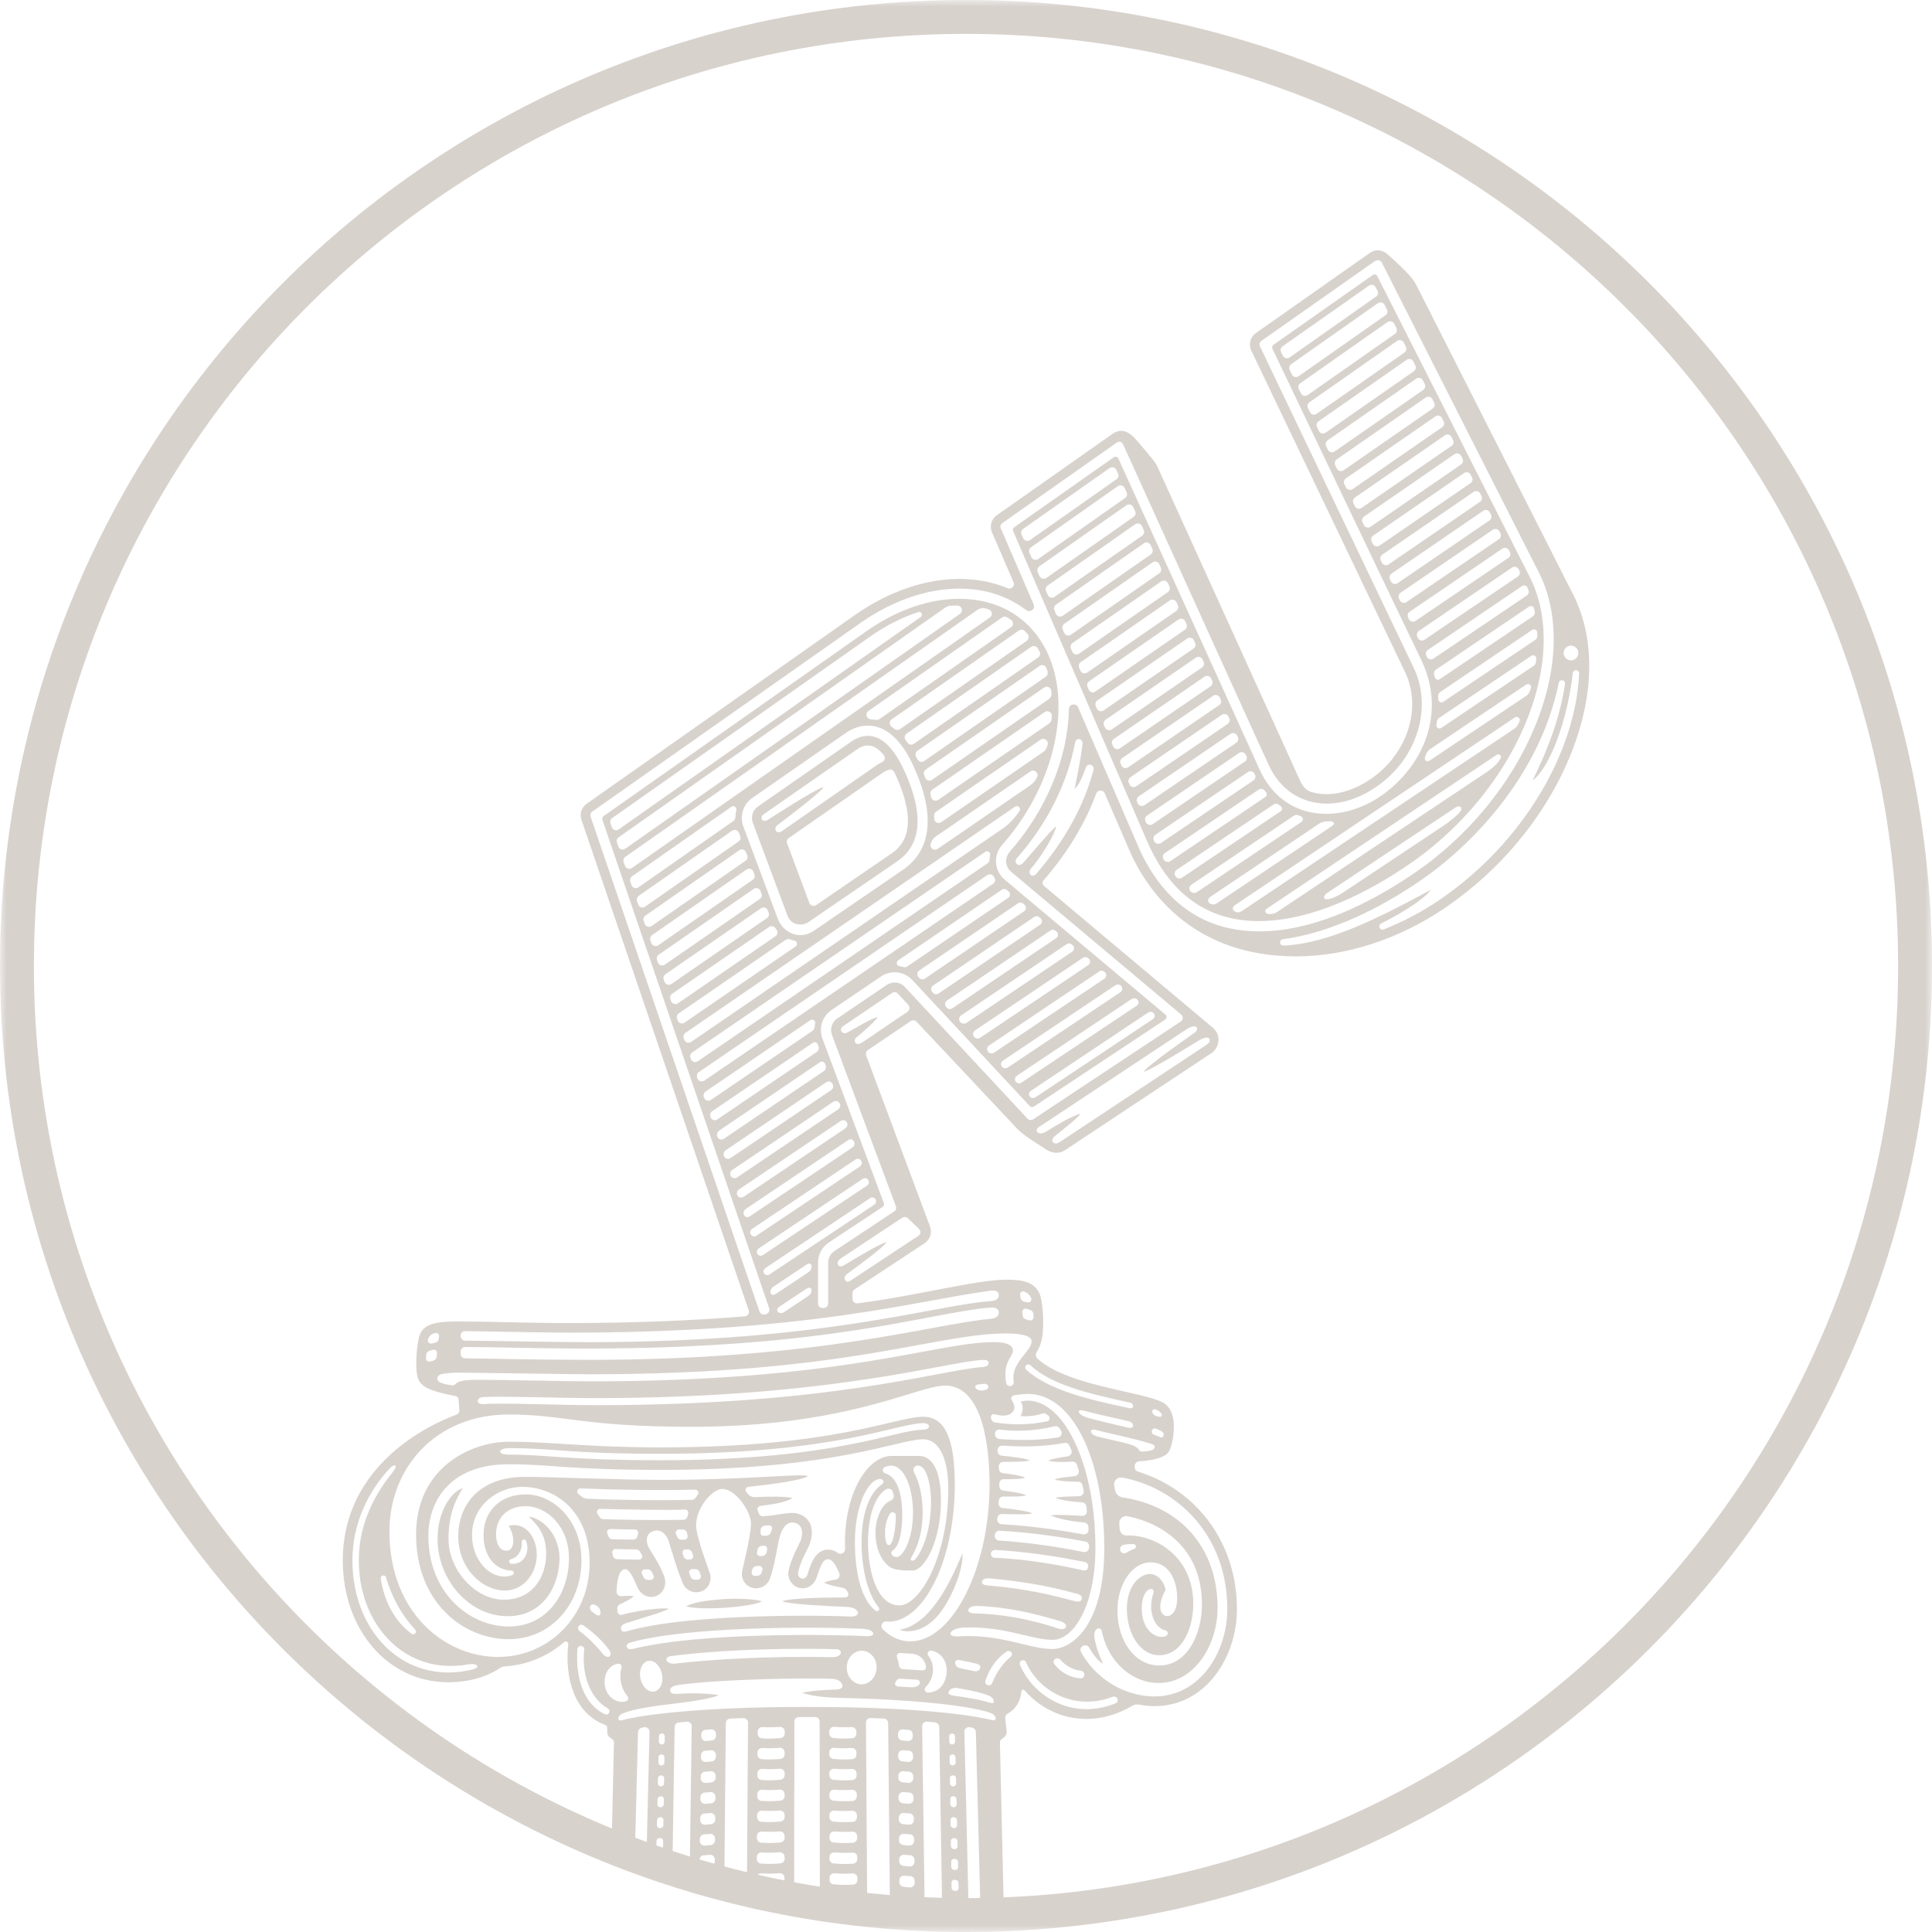
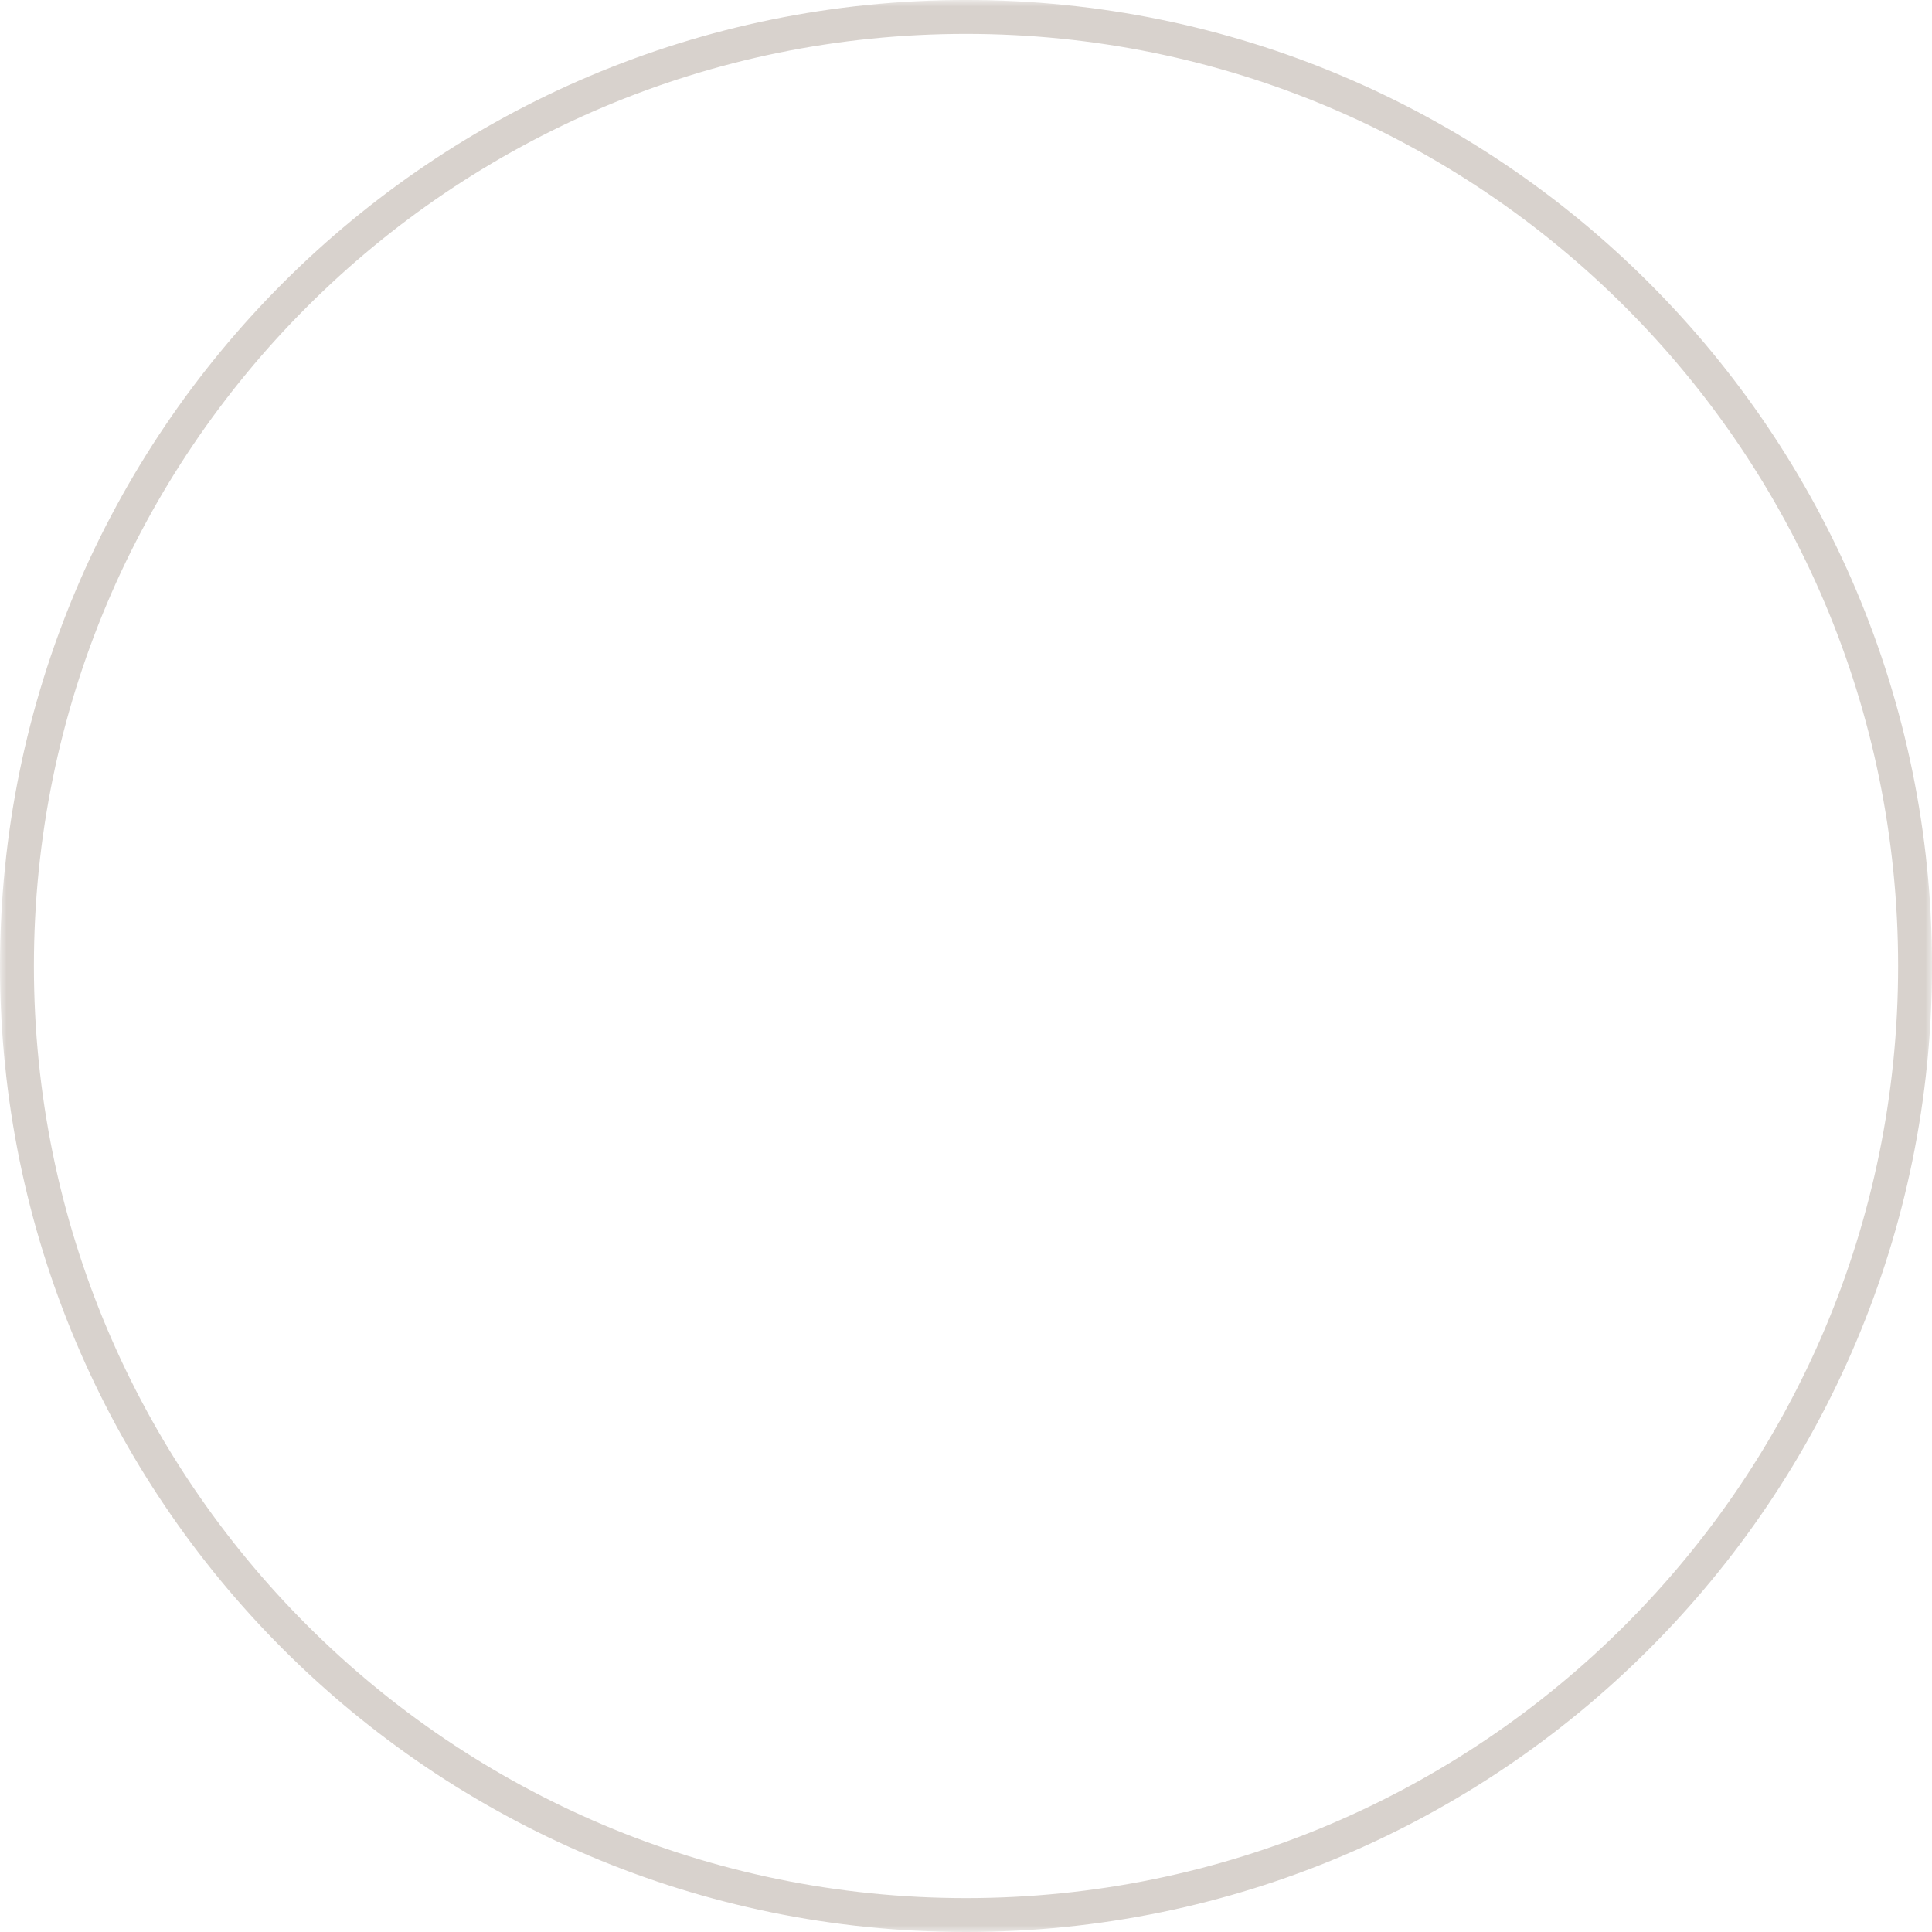
<svg xmlns="http://www.w3.org/2000/svg" width="145" height="145" viewBox="0 0 145 145" fill="none">
  <g clip-path="url(#clip0_2713_1028)">
    <mask id="mask0_2713_1028" style="mask-type:luminance" maskUnits="userSpaceOnUse" x="0" y="0" width="145" height="145">
      <path d="M145 0H0V145H145V0Z" fill="white" />
    </mask>
    <g mask="url(#mask0_2713_1028)">
      <mask id="mask1_2713_1028" style="mask-type:alpha" maskUnits="userSpaceOnUse" x="1" y="1" width="143" height="144">
        <path d="M72.493 144.103C111.973 144.103 143.978 112.098 143.978 72.618C143.978 33.138 111.973 1.133 72.493 1.133C33.013 1.133 1.008 33.138 1.008 72.618C1.008 112.098 33.013 144.103 72.493 144.103Z" fill="#EBB86B" />
      </mask>
      <g mask="url(#mask1_2713_1028)">
-         <path d="M72.226 116.595C72.315 117.198 71.944 118.85 70.934 120.499C69.642 122.607 68.102 122.548 67.504 122.32C69.588 121.966 71.048 119.445 72.226 116.595ZM117.783 56.871C115.927 61.319 112.602 65.328 108.415 68.165C104.926 70.526 100.979 71.778 97.262 71.778C89.814 71.778 86.245 67.225 84.759 63.81C83.555 61.04 82.912 59.535 82.912 59.535C82.789 59.249 82.385 59.265 82.276 59.556C81.455 61.778 80.121 64.008 78.333 66.057C78.19 66.221 78.248 66.386 78.35 66.487C78.35 66.487 90.377 76.592 91.03 77.136C91.678 77.684 91.535 78.632 90.912 79.046C90.491 79.324 79.928 86.326 79.928 86.326C79.524 86.596 79.01 86.583 78.552 86.296C78.552 86.296 77.802 85.812 77.369 85.529C76.936 85.247 76.536 84.918 76.338 84.707L68.792 76.685C68.678 76.562 68.489 76.541 68.35 76.634L65.126 78.818C65.004 78.902 64.954 79.058 65.004 79.197L69.802 92.059C69.975 92.519 69.806 93.029 69.398 93.303L64.137 96.773C64.041 96.836 63.982 96.945 63.982 97.059V97.477C63.982 97.692 64.154 97.843 64.365 97.818C68.826 97.253 73.232 96.043 75.551 96.043C76.641 96.043 77.828 96.149 78.118 97.405C78.299 98.185 78.337 99.454 78.236 100.225C78.168 100.727 78.042 101.081 77.794 101.498C77.706 101.646 77.727 101.84 77.857 101.958C79.284 103.286 82.183 103.939 84.355 104.428C85.563 104.702 86.606 104.934 87.225 105.233C87.511 105.368 87.882 105.68 88.033 106.384C88.223 107.266 87.983 108.602 87.671 109.019C87.385 109.403 86.535 109.609 85.487 109.677C85.319 109.69 85.18 109.824 85.171 109.997L85.163 110.098C85.155 110.259 85.256 110.402 85.407 110.448C86.939 110.912 88.383 111.747 89.574 112.881C91.678 114.887 92.835 117.687 92.835 120.768C92.835 124.348 90.52 128.049 86.644 128.049C86.282 128.049 85.891 128.011 85.483 127.935C85.31 127.901 85.134 127.931 84.982 128.024C83.871 128.677 82.697 129.01 81.535 129.01C80.875 129.01 80.218 128.901 79.583 128.686C78.543 128.331 77.621 127.699 76.91 126.881C76.813 126.772 76.662 126.814 76.653 126.953C76.611 127.682 76.195 128.31 75.614 128.618C75.496 128.681 75.429 128.808 75.442 128.943C75.479 129.293 75.551 129.917 75.551 129.954C75.551 130.102 75.546 130.287 75.218 130.49C75.113 130.553 75.042 130.671 75.046 130.793L75.555 152.677H73.83L73.24 129.997C73.236 129.836 73.123 129.702 72.967 129.668C72.908 129.655 72.849 129.643 72.786 129.63C72.571 129.588 72.369 129.756 72.378 129.976L72.925 152.677H72.201L72.192 152.323C72.188 152.205 72.1 152.108 71.986 152.091C71.944 152.087 71.902 152.078 71.86 152.074C71.713 152.049 71.578 152.163 71.578 152.314L71.582 152.681H70.859L70.492 129.609C70.488 129.436 70.358 129.288 70.185 129.271C69.992 129.255 69.764 129.234 69.579 129.212C69.377 129.196 69.204 129.356 69.209 129.558L69.528 152.677H68.805L68.796 152.129C68.792 151.948 68.653 151.8 68.476 151.792C68.312 151.783 68.148 151.771 67.98 151.754C67.778 151.733 67.601 151.893 67.601 152.095L67.605 152.669C67.601 152.673 67.601 152.673 67.597 152.677H66.885L66.658 129.322C66.658 129.141 66.515 128.989 66.334 128.981C66.01 128.968 65.682 128.955 65.345 128.943C65.152 128.934 64.992 129.09 64.992 129.284C65.013 132.239 65.152 152.673 65.152 152.673H64.428L64.424 151.914C64.424 151.716 64.255 151.56 64.062 151.577C63.607 151.606 63.115 151.606 62.643 151.56C62.441 151.543 62.273 151.699 62.273 151.901V152.673H61.549C61.549 152.673 61.52 132.088 61.516 129.2C61.516 129.014 61.368 128.867 61.179 128.867C60.834 128.867 60.299 128.867 59.954 128.867C59.769 128.867 59.622 129.014 59.622 129.2H59.618V129.204C59.613 132.092 59.584 152.677 59.584 152.677H58.86V151.906C58.86 151.703 58.687 151.547 58.49 151.564C58.018 151.606 57.526 151.611 57.072 151.581C56.874 151.568 56.709 151.724 56.709 151.918L56.705 152.677H55.981C55.981 152.677 56.124 132.244 56.141 129.288C56.141 129.094 55.981 128.938 55.788 128.947C55.451 128.96 55.123 128.972 54.799 128.985C54.618 128.993 54.475 129.141 54.475 129.326L54.248 152.681H53.528C53.524 152.677 53.524 152.677 53.52 152.673L53.524 152.1C53.524 151.893 53.351 151.733 53.145 151.758C52.981 151.775 52.812 151.788 52.648 151.796C52.467 151.804 52.328 151.952 52.328 152.133L52.32 152.681H51.596L51.916 129.562C51.92 129.36 51.748 129.2 51.546 129.217C51.356 129.234 51.129 129.255 50.94 129.276C50.767 129.293 50.633 129.436 50.633 129.613L50.266 152.686H49.542L49.547 152.319C49.551 152.167 49.412 152.053 49.265 152.078C49.223 152.087 49.18 152.091 49.139 152.095C49.02 152.112 48.932 152.209 48.932 152.327L48.924 152.681H48.2L48.747 129.98C48.751 129.761 48.553 129.592 48.339 129.634C48.28 129.647 48.217 129.659 48.158 129.672C48.002 129.706 47.888 129.841 47.884 130.001L47.295 152.681H45.57L46.079 130.798C46.083 130.671 46.016 130.557 45.906 130.494C45.574 130.292 45.574 130.115 45.574 129.959C45.574 129.887 45.574 129.773 45.574 129.689C45.574 129.537 45.46 129.47 45.385 129.44C43.103 128.589 42.375 125.929 42.649 123.408C42.666 123.235 42.468 123.129 42.337 123.243C41.13 124.293 39.589 124.959 37.877 125.068C37.754 125.077 37.637 125.111 37.536 125.182C37.031 125.532 35.734 126.257 33.63 126.257C29.123 126.249 25.727 122.328 25.727 117.126C25.727 109.162 33.719 106.384 34.261 106.169C34.4 106.115 34.489 105.976 34.476 105.828L34.417 105.056C34.4 104.846 34.278 104.795 34.131 104.766C32.595 104.466 31.757 104.201 31.433 103.602C31.076 102.94 31.277 100.698 31.53 100.116C31.871 99.332 32.835 99.176 34.379 99.176C36.568 99.176 39.526 99.298 42.611 99.298C47.779 99.298 52.169 99.095 55.897 98.796C56.12 98.779 56.263 98.556 56.192 98.345L43.638 61.525C43.486 61.087 43.646 60.593 44.025 60.328L64.276 46.079C68.102 43.444 72.336 42.769 75.622 44.148C75.909 44.266 76.191 43.979 76.069 43.697L74.448 39.949C74.25 39.494 74.402 38.958 74.806 38.676L83.416 32.618C84.372 31.901 85.02 32.698 85.575 33.356C86.388 34.313 86.712 34.684 86.863 35.013C86.863 35.013 97.317 58.03 97.544 58.528C97.772 59.025 98.003 59.316 98.428 59.443C99.792 59.839 101.37 59.485 102.86 58.477C105.621 56.605 106.74 53.161 105.461 50.463L93.912 26.315C93.689 25.852 93.828 25.299 94.253 25C94.253 25 102.359 19.3 102.813 18.98C103.268 18.66 103.76 18.757 104.131 19.081C105.494 20.274 106.062 20.928 106.277 21.354L118.103 44.688C119.769 48.047 119.656 52.377 117.783 56.871ZM117.354 49.009C117.354 49.316 117.602 49.561 117.905 49.561C118.208 49.561 118.456 49.312 118.456 49.009C118.456 48.701 118.208 48.456 117.905 48.456C117.602 48.456 117.354 48.705 117.354 49.009ZM34.569 101.604C34.569 101.793 34.72 101.945 34.909 101.945C36.004 101.954 40.511 102.059 44.172 102.059C61.667 102.059 69.874 99.382 74.33 98.982C74.545 98.961 74.962 98.889 74.962 98.514C74.962 98.138 74.549 98.117 74.33 98.134C69.731 98.514 62.412 101.208 44.177 101.208C40.237 101.208 37.401 101.102 34.914 101.094C34.724 101.094 34.573 101.245 34.573 101.435V101.604H34.569ZM32.41 100.832C32.485 100.811 32.569 100.794 32.662 100.773C32.801 100.744 32.91 100.63 32.927 100.491C32.936 100.432 32.944 100.373 32.953 100.314C32.982 100.141 32.818 100.002 32.65 100.048C32.414 100.111 32.216 100.225 32.119 100.529C32.065 100.706 32.229 100.875 32.41 100.832ZM32.801 101.562C32.818 101.397 32.662 101.267 32.502 101.305C32.393 101.334 32.3 101.359 32.225 101.385C32.09 101.427 31.993 101.545 31.985 101.688C31.98 101.777 31.976 101.865 31.976 101.954C31.972 102.118 32.132 102.236 32.288 102.186C32.364 102.16 32.443 102.139 32.528 102.118C32.662 102.084 32.763 101.962 32.776 101.823C32.78 101.743 32.788 101.654 32.801 101.562ZM35.743 124.955C35.553 124.828 35.116 124.917 34.989 124.938C34.606 125.001 34.211 125.031 33.803 125.031C29.884 125.031 26.93 121.62 26.93 117.097C26.93 113.159 29.434 110.634 29.649 110.242C29.8 109.964 29.581 109.841 29.237 110.216C27.73 111.848 26.451 114.209 26.451 117.122C26.451 121.911 29.531 125.52 33.622 125.52C34.354 125.52 34.973 125.423 35.486 125.288C35.802 125.208 35.932 125.081 35.743 124.955ZM28.576 118.471C28.854 120.343 29.737 121.751 30.878 122.611C31.08 122.762 31.332 122.493 31.16 122.307C30.2 121.279 29.434 119.968 28.976 118.391C28.904 118.146 28.538 118.218 28.576 118.471ZM44.252 117.282C44.252 113.374 41.626 111.591 39.185 111.591C37.38 111.591 35.427 112.969 35.427 115.2C35.427 117.067 36.673 118.323 37.839 118.323C38.062 118.323 38.268 118.285 38.457 118.209C38.63 118.142 38.575 117.881 38.386 117.876C37.249 117.847 36.29 116.894 36.29 115.2C36.29 113.378 37.569 112.156 39.471 112.156C41.475 112.156 43.638 114.044 43.638 117.097C43.638 120.478 41.29 123.024 38.179 123.024C34.758 123.024 31.227 120.254 31.227 115.178C31.227 110.103 35.389 108.206 38.179 108.206C41.504 108.206 43.995 108.627 49.614 108.627C62.736 108.627 67.163 106.33 69.293 106.33C70.905 106.33 71.658 107.944 71.658 111.409C71.658 117.126 69.339 121.709 66.683 121.709C66.625 121.709 66.57 121.704 66.511 121.7C66.2 121.675 66.035 122.071 66.263 122.29C66.86 122.868 67.559 123.188 68.316 123.188C71.486 123.188 74.267 117.683 74.267 111.409C74.267 108.813 73.825 103.99 70.934 103.99C68.842 103.99 63.666 107.084 51.903 107.084C43.709 107.084 42.367 106.161 38.179 106.161C32.746 106.161 29.228 110.119 29.228 114.946C29.228 121.059 33.42 124.356 37.363 124.356C41.201 124.356 44.252 121.299 44.252 117.282ZM74.2 102.304C74.2 102.076 73.951 102.059 73.804 102.063C71.174 102.148 62.538 104.93 44.736 104.93C41.837 104.93 37.969 104.77 36.269 104.85C36.084 104.858 35.844 104.951 35.856 105.149C35.869 105.347 36.117 105.402 36.286 105.385C37.477 105.267 41.917 105.461 44.741 105.461C62.559 105.461 70.408 102.839 73.771 102.594C73.905 102.578 74.2 102.527 74.2 102.304ZM73.859 103.855C73.72 103.868 73.581 103.884 73.43 103.906C73.282 103.922 73.081 104.028 73.257 104.209C73.434 104.39 73.695 104.365 73.809 104.353C73.943 104.336 74.196 104.26 74.175 104.074C74.162 103.889 73.964 103.847 73.859 103.855ZM78.686 109.622C78.943 109.487 79.482 109.399 80.138 109.298C80.361 109.26 80.492 109.024 80.403 108.813C80.353 108.699 80.302 108.585 80.252 108.475C80.189 108.341 80.041 108.269 79.894 108.294C78.821 108.488 77.853 108.556 76.889 108.556C76.338 108.556 75.791 108.534 75.227 108.501C75.016 108.488 74.84 108.665 74.865 108.876C74.869 108.901 74.869 108.926 74.873 108.952C74.89 109.108 75.012 109.234 75.172 109.251C75.749 109.31 77.058 109.458 77.28 109.597C77.058 109.715 75.892 109.719 75.294 109.715C75.101 109.715 74.953 109.871 74.962 110.069C74.966 110.128 74.966 110.183 74.97 110.242C74.978 110.41 75.105 110.55 75.269 110.566C75.963 110.642 76.683 110.76 76.939 110.904C76.683 111.009 76.005 111.026 75.336 111.013C75.147 111.009 74.995 111.161 75 111.35C75 111.409 75 111.468 75 111.532C75 111.705 75.126 111.856 75.303 111.873C76.06 111.962 76.775 112.093 77.02 112.219C76.813 112.32 76.014 112.329 75.303 112.316C75.121 112.312 74.97 112.455 74.962 112.636C74.957 112.699 74.953 112.763 74.949 112.822C74.936 113.003 75.071 113.163 75.252 113.18C76.191 113.277 77.272 113.437 77.478 113.581C77.243 113.682 76.14 113.656 75.202 113.627C75.02 113.623 74.873 113.753 74.852 113.935C74.848 113.96 74.848 113.981 74.844 114.007C74.819 114.205 74.97 114.382 75.168 114.394C77.76 114.542 80.193 114.951 81.291 115.157C81.51 115.2 81.708 115.023 81.695 114.803C81.691 114.727 81.687 114.656 81.683 114.58C81.67 114.411 81.535 114.276 81.367 114.264C80.382 114.179 79.347 113.981 78.855 113.728C79.343 113.652 80.458 113.728 81.216 113.77C81.426 113.783 81.594 113.602 81.569 113.391C81.556 113.273 81.54 113.155 81.523 113.037C81.502 112.877 81.367 112.758 81.207 112.75C80.563 112.721 79.439 112.577 79.229 112.409C79.604 112.316 80.378 112.312 81.005 112.291C81.22 112.282 81.371 112.088 81.329 111.878C81.304 111.742 81.274 111.608 81.245 111.473C81.211 111.313 81.068 111.203 80.904 111.207C80.281 111.211 79.435 111.157 79.149 111.026C79.452 110.912 80.092 110.849 80.66 110.79C80.875 110.769 81.013 110.554 80.954 110.347C80.912 110.204 80.87 110.065 80.824 109.93C80.774 109.778 80.63 109.685 80.471 109.694C79.793 109.757 78.905 109.719 78.686 109.622ZM79.625 107.354C79.583 107.291 79.54 107.232 79.502 107.173C79.423 107.063 79.284 107.013 79.149 107.046C78.219 107.266 77.31 107.379 76.397 107.379C75.951 107.379 75.505 107.354 75.05 107.299C74.827 107.274 74.633 107.409 74.684 107.7C74.722 107.923 74.919 107.999 75.071 108.008C76.557 108.1 77.84 108.121 79.389 107.885C79.641 107.847 79.763 107.565 79.625 107.354ZM74.671 115.166C74.667 115.187 74.663 115.204 74.663 115.225C74.629 115.423 74.776 115.608 74.978 115.621C77.642 115.781 80.248 116.262 81.329 116.481C81.54 116.523 81.737 116.359 81.737 116.144C81.737 116.102 81.737 116.064 81.737 116.026C81.733 115.866 81.62 115.731 81.464 115.697C80.551 115.52 77.874 115.035 75.029 114.883C74.852 114.871 74.701 114.993 74.671 115.166ZM74.377 116.557C74.33 116.742 74.465 116.911 74.65 116.915C77.306 117.012 80.1 117.585 81.287 117.855C81.472 117.898 81.649 117.834 81.67 117.569C81.683 117.396 81.578 117.27 81.422 117.236C80.538 117.05 77.642 116.481 74.713 116.329C74.575 116.325 74.423 116.376 74.377 116.557ZM74.213 118.454C74.078 118.441 73.771 118.483 73.703 118.686C73.636 118.888 73.897 118.968 74.04 118.981C77.108 119.238 78.947 119.719 80.731 120.182C80.853 120.216 81.127 120.242 81.19 120.001C81.249 119.761 80.976 119.651 80.828 119.613C78.905 119.091 76.931 118.694 74.213 118.454ZM79.587 121.679C77.693 121.118 75.812 120.621 73.308 120.528C73.152 120.524 72.803 120.553 72.689 120.768C72.576 120.984 72.874 121.08 73.064 121.085C76.292 121.135 78.998 122.088 79.334 122.197C79.54 122.265 79.835 122.328 79.966 122.16C80.109 121.966 79.907 121.776 79.587 121.679ZM69.251 125.364C69.406 125.372 69.528 125.229 69.499 125.073C69.402 124.558 69.04 124.162 68.43 124.116C68.215 124.099 67.845 124.078 67.559 124.061C67.386 124.052 67.26 124.221 67.319 124.381C67.391 124.567 67.437 124.761 67.458 124.963C67.475 125.132 67.609 125.267 67.778 125.275L69.251 125.364ZM68.796 126.063L67.622 125.992C67.487 125.983 67.34 126 67.218 126.228C67.096 126.46 67.247 126.565 67.42 126.578L68.283 126.628C68.54 126.645 68.767 126.624 68.914 126.506C69.137 126.329 69.032 126.076 68.796 126.063ZM69.646 127.029C70.408 127.016 70.963 126.46 71.048 125.536C71.115 124.782 70.698 124.019 69.895 123.884C69.676 123.846 69.537 124.103 69.676 124.276C69.916 124.575 70.05 124.967 70.017 125.473C69.987 125.949 69.722 126.358 69.469 126.624C69.318 126.78 69.436 127.033 69.646 127.029ZM65.08 122.8C65.324 122.813 65.636 122.729 65.513 122.522C65.391 122.316 64.941 122.252 64.781 122.244C60.947 122.071 51.495 122.071 47.299 123.281C47.173 123.315 46.98 123.428 47.043 123.618C47.106 123.808 47.371 123.783 47.476 123.757C52.682 122.463 62.866 122.682 65.08 122.8ZM62.799 123.778C57.749 123.648 52.943 123.934 50.342 124.297C50.161 124.322 49.934 124.444 50.039 124.647C50.144 124.845 50.515 124.879 50.679 124.858C53.364 124.533 57.711 124.28 62.479 124.373C62.639 124.377 62.997 124.335 63.09 124.103C63.174 123.897 62.963 123.783 62.799 123.778ZM49.681 125.642C49.555 125.005 49.088 124.567 48.642 124.655C48.196 124.744 47.935 125.334 48.065 125.966C48.191 126.599 48.659 127.041 49.105 126.953C49.551 126.864 49.812 126.278 49.681 125.642ZM50.191 120.743C49.845 120.971 47.868 121.536 46.937 121.839C46.761 121.898 46.554 122.037 46.613 122.286C46.672 122.535 46.933 122.459 47.076 122.421C51.824 121.047 62.239 121.24 63.839 121.325C64.1 121.338 64.491 121.24 64.369 120.958C64.247 120.68 63.809 120.617 63.578 120.604C62.008 120.541 59.129 120.389 58.713 120.178C59.247 119.946 61.768 119.891 63.401 119.891C63.578 119.891 63.755 119.786 63.628 119.499C63.506 119.213 63.266 119.166 63.148 119.145C62.5 119.027 62.092 118.914 61.848 118.783C62.071 118.673 62.387 118.601 62.723 118.551C62.947 118.517 63.077 118.281 62.989 118.075C62.736 117.467 62.475 117.025 62.138 117.025C61.705 117.025 61.541 117.687 61.28 118.42C61.048 119.061 60.396 119.381 59.794 119.107C59.331 118.897 59.083 118.374 59.188 117.872C59.386 116.932 59.904 116.068 60.08 115.646C60.257 115.22 60.325 114.466 59.664 114.293C58.932 114.103 58.608 114.984 58.511 115.36C58.338 116.026 58.128 117.573 57.782 118.479C57.585 119.002 57.059 119.297 56.508 119.179C55.944 119.057 55.59 118.496 55.699 117.91C55.75 117.64 56.364 115.233 56.364 114.352C56.364 113.437 55.207 111.747 54.21 111.747C53.486 111.747 52.244 113.117 52.244 114.491C52.244 115.343 53.212 117.843 53.292 118.129C53.448 118.711 53.132 119.293 52.581 119.453C52.038 119.613 51.483 119.356 51.255 118.846C50.826 117.872 50.233 115.802 50.182 115.651C50.123 115.482 49.791 114.656 49.016 114.917C48.457 115.102 48.44 115.735 48.73 116.228C48.919 116.544 49.589 117.514 49.871 118.382C50.035 118.897 49.841 119.474 49.366 119.727C48.789 120.035 48.124 119.761 47.846 119.141C47.594 118.58 47.291 117.771 46.92 117.771C46.445 117.771 46.298 118.694 46.272 119.445C46.264 119.655 46.445 119.82 46.651 119.799C47.03 119.757 47.371 119.757 47.564 119.803C47.371 119.98 46.929 120.225 46.525 120.406C46.394 120.465 46.315 120.604 46.327 120.747C46.336 120.827 46.344 120.912 46.356 120.992C46.378 121.139 46.517 121.236 46.66 121.194C47.787 120.878 49.757 120.625 50.191 120.743ZM51.272 114.066C51.428 114.061 51.567 113.956 51.6 113.8C51.613 113.737 51.63 113.669 51.651 113.606C51.693 113.45 51.579 113.294 51.415 113.298C49.635 113.349 47.144 113.294 45.052 113.243C44.854 113.239 44.736 113.454 44.846 113.619C44.896 113.694 44.943 113.77 44.993 113.846C45.052 113.947 45.157 114.011 45.271 114.015C46.803 114.066 48.831 114.103 51.272 114.066ZM48.183 118.125C48.221 118.205 48.259 118.29 48.301 118.374C48.356 118.496 48.478 118.572 48.608 118.576C48.68 118.576 48.751 118.576 48.823 118.576C48.991 118.576 49.113 118.403 49.046 118.247C49.008 118.155 48.962 118.062 48.915 117.969C48.856 117.855 48.739 117.784 48.612 117.784C48.541 117.784 48.469 117.784 48.398 117.784C48.217 117.78 48.103 117.965 48.183 118.125ZM50.733 115.136C50.763 115.204 50.792 115.275 50.826 115.347C50.881 115.474 51.007 115.558 51.146 115.558C51.222 115.558 51.293 115.558 51.369 115.554C51.516 115.549 51.63 115.419 51.605 115.271C51.592 115.208 51.584 115.141 51.571 115.077C51.546 114.909 51.398 114.791 51.23 114.791C51.137 114.791 51.045 114.795 50.952 114.795C50.775 114.799 50.662 114.98 50.733 115.136ZM51.234 116.595C51.255 116.662 51.276 116.734 51.301 116.806C51.348 116.949 51.483 117.046 51.63 117.046C51.68 117.046 51.735 117.046 51.79 117.042C51.954 117.038 52.068 116.873 52.013 116.721C51.988 116.654 51.967 116.586 51.941 116.519C51.891 116.376 51.76 116.283 51.609 116.287C51.558 116.287 51.512 116.287 51.462 116.291C51.301 116.283 51.188 116.439 51.234 116.595ZM51.731 118.087C51.76 118.163 51.798 118.26 51.836 118.349C51.891 118.479 52.021 118.564 52.164 118.564C52.24 118.564 52.312 118.56 52.375 118.56C52.526 118.555 52.636 118.412 52.602 118.264C52.577 118.163 52.535 118.062 52.497 117.965C52.442 117.839 52.316 117.758 52.177 117.763C52.105 117.763 52.034 117.767 51.962 117.767C51.79 117.763 51.672 117.931 51.731 118.087ZM52.206 112.409C52.257 112.333 52.312 112.257 52.366 112.181C52.488 112.021 52.366 111.797 52.169 111.802C49.589 111.869 45.936 111.81 43.571 111.709C43.335 111.701 43.23 112 43.419 112.139C43.499 112.198 43.583 112.261 43.663 112.324C43.781 112.421 43.924 112.48 44.076 112.485C46.272 112.569 48.768 112.624 51.925 112.565C52.038 112.565 52.143 112.506 52.206 112.409ZM44.459 120.984C44.543 121.043 44.64 121.11 44.741 121.186C44.862 121.274 45.086 121.295 45.069 121.038C45.052 120.781 44.964 120.625 44.749 120.499C44.534 120.368 44.366 120.389 44.294 120.558C44.227 120.722 44.349 120.903 44.459 120.984ZM43.781 121.983C43.667 121.902 43.512 121.932 43.432 122.046C43.348 122.16 43.377 122.32 43.486 122.404C44.349 123.045 45.018 123.846 45.233 124.116C45.376 124.293 45.603 124.419 45.742 124.31C45.902 124.183 45.835 123.981 45.691 123.791C45.056 122.94 44.24 122.303 43.781 121.983ZM45.969 115.524C46.487 115.537 46.996 115.549 47.501 115.554C47.661 115.558 47.809 115.444 47.842 115.288C47.855 115.229 47.872 115.166 47.888 115.102C47.939 114.951 47.821 114.795 47.661 114.795C46.992 114.786 46.373 114.774 45.814 114.757C45.641 114.753 45.519 114.921 45.578 115.082C45.603 115.149 45.624 115.216 45.65 115.284C45.696 115.423 45.822 115.524 45.969 115.524ZM45.961 116.536C45.974 116.603 45.982 116.671 45.995 116.738C46.02 116.903 46.159 117.021 46.323 117.025C46.735 117.033 47.455 117.046 47.956 117.05C48.141 117.054 48.259 116.852 48.166 116.692C48.124 116.62 48.082 116.544 48.04 116.468C47.981 116.359 47.868 116.287 47.741 116.287C47.232 116.283 46.718 116.27 46.201 116.258C46.053 116.254 45.936 116.388 45.961 116.536ZM56.865 116.283C56.848 116.354 56.832 116.426 56.815 116.494C56.777 116.654 56.903 116.806 57.067 116.789C57.122 116.785 57.177 116.78 57.227 116.776C57.379 116.764 57.505 116.65 57.534 116.502C57.547 116.431 57.564 116.359 57.576 116.291C57.606 116.135 57.48 115.992 57.32 116.009C57.269 116.013 57.219 116.017 57.164 116.021C57.021 116.03 56.899 116.135 56.865 116.283ZM57.337 115.271C57.412 115.263 57.488 115.259 57.56 115.25C57.699 115.237 57.812 115.141 57.854 115.01C57.875 114.938 57.901 114.871 57.93 114.803C57.997 114.635 57.871 114.458 57.69 114.479C57.593 114.487 57.492 114.495 57.395 114.508C57.227 114.525 57.097 114.656 57.088 114.824C57.084 114.887 57.08 114.955 57.076 115.018C57.063 115.166 57.189 115.288 57.337 115.271ZM56.76 117.543C56.617 117.556 56.495 117.657 56.457 117.796C56.44 117.864 56.423 117.936 56.411 118.003C56.39 118.15 56.512 118.277 56.659 118.273C56.722 118.268 56.785 118.268 56.844 118.264C56.991 118.26 57.118 118.163 57.16 118.02C57.177 117.961 57.198 117.898 57.215 117.834C57.261 117.67 57.13 117.51 56.962 117.526C56.895 117.531 56.827 117.539 56.76 117.543ZM63.553 125.115C63.531 125.811 64.016 126.388 64.634 126.409C65.253 126.426 65.77 125.878 65.791 125.182C65.812 124.487 65.328 123.909 64.71 123.888C64.091 123.871 63.574 124.419 63.553 125.115ZM65.947 120.642C65.131 119.643 64.663 117.775 64.663 115.743C64.663 113.378 65.354 111.983 66.17 111.418C66.427 111.241 66.275 111.001 66.065 111.001C65.164 111.001 64.163 112.948 64.163 115.743C64.163 118.302 64.748 120.161 65.716 120.886C65.876 121.009 66.078 120.802 65.947 120.642ZM69.246 113.56C69.246 114.791 68.956 115.971 68.413 116.856C68.346 116.966 68.316 117.059 68.405 117.113C68.498 117.172 68.632 117.101 68.716 117C69.874 115.6 70.223 112.177 69.499 110.52C69.373 110.225 69.133 109.993 68.901 109.993C68.615 109.993 68.481 110.271 68.603 110.503C69.011 111.262 69.246 112.316 69.246 113.56ZM68.523 113.56C68.523 111.528 67.816 109.997 66.881 109.997C66.726 109.997 66.562 110.039 66.393 110.119C66.191 110.216 66.216 110.507 66.431 110.571C67.092 110.769 67.715 111.591 67.715 113.737C67.715 114.137 67.677 115.946 67.004 116.363C66.856 116.452 66.869 116.671 67.012 116.768C67.1 116.827 67.197 116.86 67.294 116.86C67.79 116.856 68.523 115.474 68.523 113.56ZM67.235 113.737C67.235 113.501 66.923 113.404 66.793 113.602C66.574 113.935 66.423 114.479 66.423 115.039C66.423 115.49 66.498 115.967 66.705 115.967C67.046 115.967 67.235 114.66 67.235 113.737ZM67.504 120.486C69.044 120.486 71.17 116.818 71.17 111.696C71.17 109.39 70.437 108.02 69.293 108.02C67.407 108.02 62.685 110.318 49.614 110.318C42.657 110.318 41.441 109.896 38.179 109.896C33.714 109.896 32.149 112.712 32.149 115.275C32.149 119.529 35.213 122.071 38.179 122.071C41.151 122.071 42.703 119.499 42.703 116.957C42.703 114.538 41.02 113.041 39.459 113.041C38.104 113.041 37.228 113.876 37.228 115.17C37.228 115.731 37.435 116.384 38.015 116.384C38.659 116.384 38.668 115.254 38.171 114.517C39.375 114.171 40.288 115.339 40.288 116.683C40.288 118.066 39.307 119.373 37.893 119.373C36.201 119.373 34.392 117.729 34.392 115.28C34.392 113.125 35.789 110.84 39.408 110.84C41.269 110.84 46.474 111.068 49.685 111.068C56.188 111.068 60.013 110.562 60.657 110.786C60.148 111.093 58.124 111.384 56.167 111.587C55.969 111.608 55.889 111.844 56.019 111.991C56.057 112.033 56.099 112.08 56.137 112.126C56.272 112.291 56.478 112.375 56.688 112.362C57.648 112.312 59.02 112.299 59.466 112.434C59.083 112.725 58.027 112.902 57.059 113.028C56.903 113.05 56.81 113.205 56.865 113.353C56.89 113.425 56.916 113.492 56.941 113.564C56.987 113.711 57.13 113.812 57.282 113.8C58.321 113.733 59.268 113.446 59.815 113.585C60.922 113.859 61.145 114.904 60.754 115.916C60.56 116.418 60.08 117.13 59.904 118.011C59.866 118.201 59.954 118.403 60.139 118.462C60.333 118.526 60.514 118.412 60.602 118.172C60.741 117.788 61.053 116.3 62.143 116.3C62.441 116.3 62.673 116.388 62.871 116.544C63.098 116.73 63.435 116.536 63.426 116.245C63.422 116.081 63.418 115.912 63.418 115.743C63.418 111.873 65.211 109.272 66.885 109.272H68.969C69.79 109.272 70.619 110.014 70.619 112.649C70.619 115.495 69.465 117.872 68.464 117.872C67.849 117.872 67.172 117.864 66.776 117.598C66.229 117.227 65.703 116.321 65.703 115.039C65.703 114.137 66.069 112.919 66.865 112.611C67.024 112.552 67.113 112.379 67.075 112.215C67.054 112.13 67.033 112.042 67.004 111.962C66.94 111.76 66.701 111.663 66.519 111.768C65.779 112.185 65.147 113.534 65.147 115.748C65.147 117.763 65.745 120.486 67.504 120.486ZM39.03 116.447C38.899 116.734 38.659 116.928 38.335 117.025C38.158 117.08 38.184 117.341 38.369 117.362C38.815 117.408 39.29 117.206 39.497 116.662C39.61 116.359 39.61 115.967 39.48 115.646C39.404 115.465 39.139 115.541 39.156 115.739C39.181 115.984 39.139 116.211 39.03 116.447ZM38.179 109.171C41.201 109.171 42.59 109.593 49.614 109.593C62.774 109.593 67.227 107.295 69.293 107.295C69.861 107.295 69.886 106.81 69.293 106.81C67.348 106.81 62.774 109.108 49.614 109.108C42.409 109.108 41.849 108.686 38.179 108.686C37.414 108.686 37.228 109.171 38.179 109.171ZM45.612 128.213C44.185 127.408 43.651 125.482 43.848 123.821C43.857 123.741 43.823 123.564 43.646 123.534C43.486 123.509 43.348 123.601 43.335 123.766C43.183 125.802 43.743 127.863 45.389 128.648C45.511 128.707 45.662 128.686 45.721 128.53C45.788 128.373 45.696 128.26 45.612 128.213ZM46.992 127.682C47.148 127.632 47.194 127.429 47.089 127.299C46.92 127.096 46.706 126.759 46.609 126.287C46.529 125.907 46.546 125.515 46.639 125.165C46.681 125.005 46.559 124.845 46.399 124.862C45.792 124.925 45.246 125.574 45.405 126.544C45.549 127.408 46.361 127.889 46.992 127.682ZM49.572 150.742C49.576 150.595 49.441 150.481 49.294 150.502C49.256 150.506 49.218 150.514 49.18 150.519C49.063 150.536 48.97 150.632 48.966 150.751L48.957 151.096C48.953 151.248 49.092 151.366 49.239 151.337C49.286 151.328 49.332 151.32 49.374 151.311C49.483 151.286 49.559 151.193 49.563 151.079C49.568 150.983 49.568 150.856 49.572 150.742ZM49.597 149.174C49.601 149.022 49.467 148.908 49.319 148.934C49.286 148.938 49.252 148.946 49.218 148.95C49.101 148.967 49.012 149.064 49.008 149.182L49 149.528C48.995 149.68 49.134 149.798 49.281 149.768C49.324 149.76 49.366 149.752 49.404 149.743C49.513 149.718 49.589 149.625 49.589 149.511L49.597 149.174ZM49.622 147.585C49.627 147.446 49.5 147.34 49.366 147.365C49.324 147.374 49.281 147.378 49.239 147.387C49.13 147.403 49.046 147.492 49.046 147.601L49.038 147.985C49.033 148.124 49.159 148.234 49.298 148.208C49.349 148.2 49.399 148.187 49.441 148.179C49.542 148.154 49.614 148.069 49.614 147.968L49.622 147.585ZM49.643 146.016C49.648 145.877 49.521 145.772 49.387 145.797C49.349 145.806 49.311 145.81 49.273 145.814C49.164 145.831 49.084 145.919 49.079 146.029L49.071 146.413C49.067 146.552 49.193 146.661 49.332 146.636C49.378 146.628 49.425 146.619 49.463 146.607C49.563 146.581 49.631 146.497 49.635 146.396L49.643 146.016ZM49.669 144.448C49.673 144.309 49.547 144.204 49.412 144.229C49.378 144.233 49.344 144.242 49.311 144.246C49.202 144.263 49.122 144.351 49.117 144.461L49.109 144.844C49.105 144.984 49.235 145.093 49.37 145.068C49.412 145.059 49.45 145.051 49.488 145.043C49.589 145.017 49.656 144.933 49.66 144.832L49.669 144.448ZM49.694 142.88C49.698 142.741 49.572 142.635 49.437 142.661C49.408 142.665 49.378 142.669 49.349 142.673C49.243 142.69 49.159 142.779 49.155 142.884L49.147 143.268C49.142 143.407 49.273 143.516 49.408 143.491C49.446 143.483 49.479 143.474 49.513 143.47C49.614 143.445 49.681 143.36 49.685 143.259L49.694 142.88ZM49.719 141.312C49.723 141.172 49.597 141.067 49.463 141.093C49.437 141.097 49.412 141.101 49.382 141.105C49.277 141.122 49.197 141.215 49.197 141.324L49.189 141.704C49.185 141.843 49.315 141.952 49.454 141.927C49.488 141.919 49.517 141.914 49.547 141.906C49.643 141.881 49.715 141.796 49.715 141.695L49.719 141.312ZM49.744 139.743C49.749 139.604 49.622 139.499 49.488 139.524C49.463 139.528 49.441 139.533 49.416 139.537C49.311 139.554 49.235 139.642 49.235 139.748L49.227 140.131C49.223 140.274 49.353 140.38 49.496 140.355C49.526 140.35 49.551 140.342 49.58 140.338C49.677 140.313 49.74 140.228 49.744 140.127V139.743ZM49.77 138.175C49.774 138.036 49.648 137.93 49.513 137.956C49.496 137.96 49.475 137.96 49.454 137.964C49.349 137.981 49.273 138.07 49.273 138.175L49.265 138.554C49.26 138.698 49.395 138.807 49.534 138.778C49.559 138.774 49.58 138.769 49.601 138.761C49.698 138.736 49.761 138.651 49.766 138.55L49.77 138.175ZM49.795 136.603C49.799 136.463 49.677 136.362 49.538 136.383C49.399 136.4 49.315 136.497 49.311 136.603L49.303 136.982C49.298 137.125 49.433 137.239 49.572 137.205C49.711 137.172 49.791 137.083 49.791 136.982L49.795 136.603ZM49.82 135.034C49.824 134.895 49.698 134.79 49.563 134.815C49.425 134.84 49.353 134.929 49.349 135.034L49.34 135.414C49.336 135.557 49.475 135.667 49.61 135.637C49.744 135.604 49.812 135.519 49.816 135.418L49.82 135.034ZM49.845 133.466C49.85 133.327 49.723 133.226 49.584 133.247C49.446 133.264 49.387 133.357 49.382 133.462L49.374 133.841C49.37 133.985 49.5 134.09 49.643 134.065C49.77 134.039 49.833 133.951 49.837 133.846L49.845 133.466ZM49.867 131.898C49.871 131.759 49.74 131.654 49.605 131.679C49.471 131.704 49.42 131.788 49.42 131.894L49.412 132.273C49.408 132.416 49.542 132.522 49.681 132.497C49.795 132.471 49.858 132.383 49.862 132.282L49.867 131.898ZM49.892 130.321C49.896 130.186 49.774 130.089 49.639 130.106C49.505 130.127 49.463 130.212 49.458 130.313L49.45 130.705C49.446 130.844 49.58 130.945 49.711 130.92C49.829 130.899 49.883 130.81 49.883 130.713L49.892 130.321ZM53.54 150.527C53.54 150.321 53.368 150.16 53.162 150.186C52.998 150.203 52.833 150.215 52.673 150.224C52.492 150.232 52.354 150.38 52.354 150.561L52.35 150.717C52.345 150.915 52.509 151.075 52.707 151.067C52.884 151.058 53.061 151.042 53.237 151.016C53.406 150.991 53.532 150.847 53.536 150.679L53.54 150.527ZM53.557 148.959C53.557 148.752 53.385 148.592 53.179 148.617C53.019 148.634 52.855 148.647 52.694 148.655C52.514 148.664 52.375 148.811 52.375 148.993L52.37 149.149C52.366 149.347 52.531 149.507 52.728 149.498C52.901 149.49 53.078 149.473 53.254 149.448C53.423 149.423 53.549 149.279 53.553 149.111L53.557 148.959ZM53.57 147.391C53.57 147.184 53.397 147.024 53.191 147.049C53.031 147.066 52.871 147.079 52.716 147.087C52.535 147.096 52.396 147.243 52.396 147.424L52.392 147.58C52.387 147.779 52.552 147.939 52.749 147.93C52.922 147.922 53.094 147.905 53.267 147.88C53.435 147.854 53.562 147.711 53.566 147.542L53.57 147.391ZM53.587 145.822C53.587 145.616 53.414 145.456 53.208 145.481C53.052 145.498 52.892 145.51 52.737 145.519C52.556 145.527 52.417 145.675 52.417 145.856L52.413 146.012C52.408 146.21 52.572 146.37 52.77 146.362C52.939 146.354 53.111 146.337 53.284 146.311C53.452 146.286 53.578 146.143 53.583 145.974L53.587 145.822ZM53.604 144.254C53.604 144.048 53.431 143.887 53.225 143.913C53.069 143.93 52.913 143.942 52.762 143.951C52.581 143.959 52.442 144.107 52.442 144.288L52.438 144.444C52.434 144.642 52.598 144.802 52.795 144.794C52.964 144.785 53.132 144.768 53.3 144.743C53.469 144.718 53.595 144.575 53.599 144.406L53.604 144.254ZM53.616 142.686C53.616 142.479 53.444 142.319 53.237 142.344C53.086 142.361 52.93 142.374 52.779 142.382C52.598 142.391 52.459 142.538 52.459 142.72L52.455 142.875C52.451 143.074 52.615 143.234 52.812 143.226C52.977 143.217 53.145 143.2 53.313 143.175C53.482 143.15 53.608 143.006 53.612 142.838L53.616 142.686ZM53.633 141.118C53.633 140.911 53.456 140.751 53.254 140.776C53.103 140.793 52.951 140.806 52.804 140.81C52.627 140.818 52.484 140.966 52.484 141.147L52.48 141.303C52.476 141.501 52.644 141.662 52.838 141.653C53.002 141.645 53.166 141.628 53.33 141.603C53.498 141.577 53.625 141.434 53.629 141.265L53.633 141.118ZM53.646 139.549C53.646 139.343 53.473 139.183 53.267 139.208C53.12 139.225 52.968 139.238 52.821 139.242C52.644 139.25 52.501 139.398 52.501 139.579L52.497 139.735C52.492 139.933 52.661 140.093 52.859 140.085C53.019 140.076 53.183 140.059 53.347 140.038C53.515 140.013 53.641 139.87 53.646 139.701V139.549ZM53.663 137.981C53.663 137.775 53.486 137.615 53.284 137.64C53.136 137.657 52.993 137.669 52.846 137.674C52.669 137.682 52.526 137.829 52.526 138.011L52.522 138.167C52.518 138.365 52.686 138.525 52.884 138.517C53.044 138.508 53.204 138.491 53.364 138.47C53.532 138.445 53.658 138.302 53.663 138.133V137.981ZM53.679 136.413C53.679 136.206 53.503 136.046 53.3 136.071C53.157 136.088 53.014 136.101 52.871 136.105C52.694 136.114 52.552 136.261 52.552 136.442L52.547 136.599C52.543 136.797 52.711 136.957 52.909 136.948C53.065 136.94 53.225 136.923 53.385 136.902C53.553 136.877 53.679 136.733 53.684 136.565L53.679 136.413ZM53.692 134.845C53.692 134.638 53.515 134.478 53.313 134.503C53.17 134.52 53.031 134.529 52.888 134.537C52.711 134.545 52.568 134.693 52.568 134.874L52.564 135.03C52.56 135.228 52.728 135.388 52.926 135.38C53.082 135.372 53.237 135.355 53.393 135.334C53.562 135.309 53.688 135.165 53.688 134.996L53.692 134.845ZM53.709 133.276C53.709 133.07 53.532 132.91 53.33 132.935C53.191 132.952 53.052 132.96 52.913 132.969C52.737 132.977 52.593 133.125 52.593 133.306L52.59 133.462C52.585 133.66 52.754 133.82 52.951 133.812C53.103 133.803 53.258 133.787 53.414 133.765C53.583 133.74 53.709 133.597 53.709 133.428V133.276ZM53.726 131.704C53.726 131.502 53.553 131.341 53.351 131.362C53.212 131.379 53.069 131.388 52.93 131.396C52.754 131.405 52.615 131.552 52.615 131.729L52.61 131.894C52.606 132.092 52.77 132.252 52.968 132.239C53.12 132.231 53.275 132.214 53.431 132.193C53.599 132.168 53.721 132.028 53.726 131.86V131.704ZM53.738 130.14C53.738 129.933 53.562 129.773 53.359 129.794C53.225 129.811 53.09 129.82 52.956 129.828C52.774 129.836 52.636 129.988 52.631 130.165V130.317C52.627 130.515 52.795 130.679 52.993 130.667C53.141 130.659 53.292 130.642 53.439 130.62C53.608 130.595 53.734 130.452 53.738 130.283V130.14ZM58.864 150.337C58.864 150.135 58.692 149.979 58.494 149.996C58.027 150.038 57.534 150.042 57.084 150.013C56.886 150 56.722 150.156 56.722 150.35V150.502C56.722 150.683 56.857 150.835 57.038 150.847C57.517 150.885 58.065 150.881 58.561 150.827C58.734 150.81 58.868 150.662 58.868 150.485L58.864 150.337ZM58.864 148.769C58.864 148.567 58.692 148.411 58.494 148.428C58.027 148.47 57.543 148.474 57.092 148.445C56.895 148.432 56.731 148.588 56.731 148.782V148.934C56.731 149.115 56.865 149.267 57.046 149.279C57.522 149.317 58.065 149.313 58.561 149.258C58.734 149.241 58.868 149.094 58.868 148.917L58.864 148.769ZM58.868 147.201C58.868 146.999 58.696 146.843 58.498 146.859C58.035 146.902 57.551 146.906 57.105 146.876C56.907 146.864 56.743 147.02 56.743 147.214V147.365C56.743 147.547 56.878 147.698 57.059 147.711C57.534 147.749 58.073 147.745 58.566 147.69C58.738 147.673 58.873 147.526 58.873 147.349L58.868 147.201ZM58.868 145.633C58.868 145.43 58.696 145.274 58.498 145.291C58.039 145.333 57.555 145.338 57.114 145.308C56.916 145.295 56.752 145.451 56.752 145.645V145.797C56.752 145.978 56.886 146.13 57.067 146.143C57.538 146.181 58.073 146.176 58.566 146.122C58.738 146.105 58.873 145.957 58.873 145.78L58.868 145.633ZM58.873 144.064C58.873 143.862 58.7 143.706 58.502 143.723C58.048 143.765 57.568 143.765 57.126 143.736C56.928 143.723 56.764 143.879 56.764 144.073V144.225C56.764 144.406 56.899 144.558 57.08 144.57C57.547 144.608 58.081 144.604 58.57 144.549C58.742 144.532 58.877 144.385 58.877 144.208L58.873 144.064ZM58.873 142.496C58.873 142.294 58.7 142.138 58.502 142.155C58.048 142.197 57.572 142.197 57.135 142.167C56.937 142.155 56.773 142.311 56.773 142.505V142.656C56.773 142.838 56.907 142.989 57.088 143.002C57.555 143.04 58.086 143.036 58.57 142.981C58.742 142.964 58.877 142.816 58.877 142.639L58.873 142.496ZM58.877 140.928C58.877 140.726 58.704 140.57 58.507 140.587C58.056 140.629 57.585 140.629 57.147 140.599C56.949 140.587 56.785 140.742 56.785 140.936V141.088C56.785 141.27 56.92 141.421 57.101 141.434C57.564 141.472 58.09 141.467 58.574 141.413C58.746 141.396 58.881 141.248 58.881 141.071L58.877 140.928ZM58.881 139.36C58.881 139.157 58.709 139.001 58.511 139.018C58.065 139.06 57.593 139.06 57.164 139.031C56.966 139.018 56.802 139.174 56.802 139.368V139.52C56.802 139.701 56.937 139.853 57.118 139.866C57.581 139.899 58.102 139.899 58.582 139.844C58.755 139.828 58.889 139.68 58.889 139.503L58.881 139.36ZM58.881 137.792C58.881 137.589 58.709 137.433 58.511 137.45C58.065 137.488 57.602 137.492 57.172 137.463C56.975 137.45 56.81 137.606 56.81 137.8V137.952C56.81 138.133 56.945 138.285 57.126 138.297C57.585 138.331 58.102 138.331 58.582 138.276C58.755 138.259 58.889 138.112 58.889 137.935L58.881 137.792ZM58.885 136.223C58.885 136.021 58.713 135.865 58.515 135.882C58.073 135.92 57.61 135.924 57.185 135.894C56.987 135.882 56.823 136.038 56.823 136.232V136.383C56.823 136.565 56.958 136.717 57.139 136.729C57.593 136.763 58.111 136.759 58.582 136.708C58.755 136.691 58.889 136.544 58.889 136.367L58.885 136.223ZM58.885 134.655C58.885 134.453 58.713 134.297 58.515 134.314C58.077 134.352 57.614 134.356 57.193 134.326C56.996 134.314 56.832 134.47 56.832 134.663V134.815C56.832 134.996 56.966 135.148 57.147 135.161C57.602 135.195 58.115 135.19 58.582 135.14C58.755 135.123 58.889 134.975 58.889 134.798L58.885 134.655ZM58.889 133.087C58.889 132.884 58.721 132.728 58.519 132.745C58.081 132.783 57.623 132.787 57.202 132.758C57.008 132.745 56.844 132.901 56.84 133.095V133.247C56.84 133.428 56.979 133.58 57.155 133.593C57.606 133.626 58.111 133.622 58.578 133.572C58.755 133.555 58.885 133.407 58.885 133.23L58.889 133.087ZM58.889 131.518C58.889 131.316 58.721 131.16 58.519 131.177C58.086 131.215 57.631 131.219 57.21 131.19C57.017 131.177 56.852 131.333 56.848 131.527V131.683C56.848 131.864 56.987 132.016 57.164 132.028C57.61 132.062 58.115 132.058 58.578 132.008C58.755 131.991 58.885 131.843 58.885 131.666L58.889 131.518ZM58.894 129.95C58.894 129.752 58.725 129.592 58.528 129.609C58.132 129.638 57.635 129.643 57.223 129.621C57.029 129.609 56.865 129.765 56.865 129.963V130.119C56.865 130.3 57.004 130.452 57.181 130.465C57.627 130.498 58.128 130.494 58.586 130.443C58.763 130.427 58.894 130.279 58.894 130.102V129.95ZM62.239 130.098C62.239 130.275 62.374 130.423 62.547 130.439C63.01 130.49 63.51 130.494 63.952 130.46C64.133 130.448 64.272 130.296 64.268 130.115V129.959C64.268 129.765 64.104 129.609 63.91 129.617C63.498 129.638 63.001 129.634 62.606 129.605C62.408 129.588 62.239 129.748 62.239 129.946V130.098ZM62.239 131.666C62.239 131.843 62.374 131.991 62.547 132.008C63.01 132.058 63.515 132.062 63.961 132.028C64.142 132.016 64.281 131.864 64.276 131.683V131.527C64.276 131.329 64.112 131.177 63.914 131.19C63.493 131.219 63.039 131.215 62.606 131.177C62.408 131.16 62.235 131.316 62.235 131.518L62.239 131.666ZM62.244 133.234C62.244 133.411 62.378 133.559 62.551 133.576C63.018 133.626 63.523 133.631 63.973 133.597C64.154 133.584 64.293 133.432 64.289 133.251V133.099C64.289 132.901 64.125 132.749 63.927 132.762C63.506 132.792 63.047 132.787 62.61 132.749C62.412 132.733 62.239 132.889 62.239 133.091L62.244 133.234ZM62.248 134.803C62.248 134.98 62.378 135.127 62.555 135.144C63.026 135.195 63.54 135.199 63.99 135.165C64.171 135.152 64.306 135.001 64.306 134.819V134.668C64.306 134.47 64.137 134.318 63.944 134.33C63.519 134.36 63.06 134.356 62.623 134.318C62.42 134.301 62.252 134.457 62.252 134.659L62.248 134.803ZM62.248 136.371C62.248 136.548 62.378 136.695 62.555 136.712C63.026 136.763 63.544 136.767 63.999 136.733C64.18 136.721 64.314 136.569 64.314 136.388V136.236C64.314 136.038 64.146 135.886 63.952 135.899C63.527 135.928 63.064 135.924 62.623 135.886C62.42 135.869 62.252 136.025 62.252 136.227L62.248 136.371ZM62.252 137.939C62.252 138.116 62.383 138.264 62.559 138.281C63.035 138.331 63.557 138.335 64.016 138.302C64.196 138.289 64.331 138.137 64.331 137.956V137.804C64.331 137.606 64.163 137.454 63.969 137.467C63.54 137.497 63.073 137.492 62.631 137.454C62.429 137.437 62.261 137.593 62.261 137.796L62.252 137.939ZM62.252 139.511C62.252 139.689 62.383 139.836 62.559 139.853C63.039 139.904 63.561 139.908 64.024 139.874C64.205 139.861 64.34 139.71 64.34 139.528V139.377C64.34 139.179 64.171 139.027 63.978 139.039C63.544 139.069 63.077 139.065 62.627 139.027C62.425 139.01 62.256 139.166 62.256 139.368L62.252 139.511ZM62.256 141.08C62.256 141.257 62.387 141.404 62.563 141.421C63.043 141.472 63.569 141.476 64.036 141.442C64.217 141.43 64.352 141.278 64.352 141.097V140.945C64.352 140.747 64.184 140.595 63.99 140.608C63.557 140.637 63.085 140.633 62.631 140.595C62.429 140.578 62.261 140.734 62.261 140.936L62.256 141.08ZM62.256 142.648C62.256 142.825 62.387 142.973 62.563 142.989C63.047 143.04 63.578 143.044 64.045 143.011C64.226 142.998 64.36 142.846 64.36 142.665V142.513C64.36 142.315 64.192 142.163 63.999 142.176C63.561 142.205 63.085 142.201 62.631 142.163C62.429 142.146 62.261 142.302 62.261 142.505L62.256 142.648ZM62.261 144.216C62.261 144.393 62.391 144.541 62.568 144.558C63.056 144.608 63.586 144.612 64.057 144.579C64.238 144.566 64.373 144.414 64.373 144.233V144.081C64.373 143.883 64.205 143.727 64.011 143.744C63.569 143.773 63.094 143.769 62.635 143.732C62.433 143.714 62.264 143.87 62.264 144.073L62.261 144.216ZM62.264 145.784C62.264 145.961 62.395 146.109 62.572 146.126C63.06 146.181 63.599 146.181 64.07 146.147C64.251 146.134 64.386 145.983 64.386 145.801V145.65C64.386 145.451 64.217 145.295 64.024 145.312C63.582 145.342 63.098 145.338 62.639 145.295C62.437 145.279 62.269 145.435 62.269 145.637L62.264 145.784ZM62.264 147.353C62.264 147.53 62.395 147.677 62.572 147.694C63.064 147.749 63.603 147.749 64.079 147.715C64.259 147.703 64.394 147.551 64.394 147.369V147.218C64.394 147.02 64.226 146.864 64.032 146.881C63.586 146.91 63.102 146.906 62.639 146.864C62.437 146.847 62.269 147.003 62.269 147.205L62.264 147.353ZM62.269 148.921C62.269 149.098 62.399 149.246 62.576 149.262C63.073 149.317 63.616 149.321 64.091 149.283C64.272 149.271 64.407 149.119 64.407 148.938V148.786C64.407 148.588 64.238 148.432 64.045 148.449C63.599 148.478 63.111 148.474 62.643 148.432C62.441 148.415 62.273 148.571 62.273 148.773L62.269 148.921ZM64.415 150.506V150.354C64.415 150.156 64.247 150 64.053 150.017C63.603 150.047 63.111 150.047 62.643 150C62.441 149.983 62.273 150.139 62.273 150.342V150.493C62.273 150.67 62.408 150.818 62.58 150.835C63.077 150.89 63.624 150.894 64.104 150.856C64.281 150.835 64.415 150.683 64.415 150.506ZM67.395 130.283C67.395 130.456 67.525 130.599 67.694 130.62C67.841 130.642 67.992 130.659 68.14 130.667C68.338 130.679 68.506 130.515 68.502 130.317V130.165C68.498 129.984 68.359 129.836 68.177 129.828C68.043 129.82 67.908 129.811 67.773 129.794C67.567 129.773 67.391 129.933 67.395 130.14V130.283ZM67.412 131.856C67.412 132.024 67.538 132.168 67.706 132.189C67.858 132.21 68.013 132.227 68.169 132.235C68.367 132.248 68.527 132.087 68.527 131.89L68.523 131.725C68.518 131.548 68.384 131.4 68.207 131.392C68.068 131.384 67.929 131.375 67.786 131.358C67.584 131.337 67.412 131.493 67.412 131.7V131.856ZM67.424 133.424C67.424 133.593 67.55 133.736 67.719 133.761C67.87 133.782 68.026 133.799 68.182 133.808C68.379 133.82 68.544 133.656 68.544 133.458L68.54 133.302C68.535 133.125 68.397 132.973 68.22 132.964C68.081 132.956 67.942 132.948 67.803 132.931C67.601 132.91 67.424 133.07 67.424 133.272V133.424ZM67.441 134.992C67.441 135.161 67.567 135.304 67.736 135.329C67.891 135.351 68.047 135.368 68.203 135.376C68.401 135.388 68.565 135.224 68.565 135.026L68.561 134.87C68.556 134.689 68.417 134.541 68.241 134.533C68.098 134.524 67.959 134.516 67.816 134.499C67.614 134.478 67.437 134.638 67.437 134.84L67.441 134.992ZM67.454 136.56C67.454 136.729 67.58 136.872 67.752 136.898C67.908 136.919 68.068 136.936 68.228 136.944C68.426 136.957 68.59 136.792 68.59 136.594L68.586 136.438C68.582 136.257 68.443 136.109 68.266 136.101C68.123 136.093 67.98 136.084 67.837 136.067C67.635 136.046 67.458 136.206 67.458 136.409L67.454 136.56ZM67.471 138.129C67.471 138.297 67.597 138.441 67.769 138.466C67.929 138.487 68.089 138.504 68.249 138.512C68.447 138.525 68.611 138.361 68.611 138.162L68.607 138.007C68.603 137.825 68.464 137.678 68.287 137.669C68.14 137.661 67.997 137.652 67.849 137.635C67.647 137.615 67.471 137.775 67.471 137.977V138.129ZM67.487 139.697C67.487 139.866 67.614 140.009 67.786 140.034C67.946 140.055 68.11 140.072 68.274 140.081C68.472 140.093 68.636 139.929 68.636 139.731L68.632 139.575C68.628 139.393 68.489 139.246 68.312 139.238C68.165 139.229 68.018 139.22 67.866 139.204C67.664 139.183 67.487 139.343 67.487 139.545V139.697ZM67.5 141.265C67.5 141.434 67.63 141.577 67.799 141.603C67.963 141.628 68.127 141.64 68.291 141.653C68.489 141.666 68.653 141.501 68.649 141.303L68.645 141.147C68.641 140.966 68.502 140.818 68.325 140.81C68.173 140.801 68.026 140.793 67.874 140.776C67.672 140.755 67.496 140.915 67.496 141.118L67.5 141.265ZM67.517 142.834C67.517 143.002 67.647 143.145 67.816 143.171C67.98 143.196 68.148 143.209 68.316 143.221C68.514 143.234 68.678 143.07 68.674 142.871L68.67 142.715C68.666 142.534 68.527 142.387 68.35 142.378C68.199 142.37 68.047 142.361 67.891 142.34C67.689 142.319 67.513 142.479 67.513 142.682L67.517 142.834ZM67.53 144.402C67.53 144.575 67.66 144.714 67.828 144.739C67.997 144.764 68.169 144.781 68.333 144.789C68.531 144.802 68.695 144.638 68.691 144.44L68.687 144.284C68.683 144.102 68.544 143.955 68.367 143.946C68.215 143.938 68.06 143.93 67.904 143.909C67.702 143.887 67.525 144.048 67.525 144.25L67.53 144.402ZM67.546 145.97C67.546 146.143 67.677 146.282 67.845 146.307C68.013 146.333 68.19 146.349 68.359 146.358C68.556 146.37 68.721 146.206 68.716 146.008L68.712 145.852C68.708 145.671 68.569 145.523 68.392 145.515C68.237 145.506 68.081 145.494 67.921 145.477C67.719 145.456 67.542 145.616 67.542 145.818L67.546 145.97ZM67.563 147.538C67.563 147.711 67.694 147.85 67.862 147.875C68.034 147.901 68.211 147.918 68.379 147.926C68.577 147.939 68.741 147.774 68.737 147.576L68.733 147.42C68.729 147.239 68.59 147.091 68.413 147.083C68.258 147.074 68.098 147.062 67.938 147.045C67.736 147.024 67.559 147.184 67.559 147.387L67.563 147.538ZM67.576 149.106C67.576 149.279 67.706 149.418 67.874 149.444C68.047 149.469 68.228 149.486 68.401 149.494C68.599 149.507 68.763 149.342 68.758 149.144L68.754 148.988C68.75 148.807 68.611 148.659 68.434 148.651C68.274 148.643 68.114 148.63 67.95 148.613C67.748 148.592 67.572 148.752 67.572 148.955L67.576 149.106ZM68.779 150.717L68.775 150.561C68.771 150.38 68.632 150.232 68.455 150.224C68.296 150.215 68.131 150.203 67.967 150.186C67.765 150.165 67.588 150.325 67.588 150.527V150.675C67.588 150.847 67.719 150.987 67.887 151.012C68.064 151.037 68.245 151.054 68.417 151.063C68.619 151.075 68.784 150.915 68.779 150.717ZM71.246 130.713C71.246 130.81 71.3 130.899 71.418 130.92C71.549 130.945 71.683 130.844 71.679 130.705L71.671 130.313C71.666 130.212 71.624 130.123 71.49 130.106C71.355 130.089 71.237 130.186 71.237 130.321L71.246 130.713ZM71.271 132.277C71.271 132.379 71.338 132.467 71.452 132.492C71.591 132.522 71.725 132.416 71.721 132.269L71.713 131.89C71.709 131.784 71.658 131.7 71.528 131.674C71.393 131.649 71.266 131.755 71.266 131.894L71.271 132.277ZM71.296 133.846C71.296 133.947 71.359 134.039 71.49 134.065C71.633 134.09 71.763 133.989 71.759 133.841L71.751 133.462C71.746 133.357 71.688 133.264 71.549 133.247C71.41 133.23 71.288 133.327 71.288 133.466L71.296 133.846ZM71.321 135.414C71.321 135.515 71.393 135.599 71.528 135.633C71.662 135.667 71.801 135.553 71.797 135.41L71.788 135.03C71.784 134.925 71.713 134.836 71.574 134.811C71.435 134.786 71.313 134.891 71.317 135.03L71.321 135.414ZM71.342 136.982C71.342 137.079 71.422 137.172 71.561 137.205C71.7 137.239 71.835 137.125 71.831 136.982L71.822 136.603C71.818 136.497 71.734 136.4 71.595 136.383C71.456 136.367 71.334 136.463 71.338 136.603L71.342 136.982ZM71.368 138.55C71.368 138.647 71.435 138.736 71.532 138.761C71.553 138.765 71.578 138.774 71.599 138.778C71.738 138.807 71.873 138.698 71.868 138.554L71.86 138.175C71.856 138.07 71.78 137.977 71.679 137.964C71.658 137.96 71.641 137.96 71.62 137.956C71.486 137.935 71.359 138.036 71.363 138.175L71.368 138.55ZM71.393 140.118C71.393 140.215 71.46 140.304 71.557 140.329C71.582 140.338 71.612 140.342 71.641 140.346C71.78 140.376 71.911 140.266 71.911 140.123L71.902 139.739C71.898 139.634 71.822 139.541 71.721 139.528C71.696 139.524 71.675 139.52 71.65 139.516C71.515 139.49 71.389 139.596 71.393 139.735V140.118ZM71.418 141.687C71.418 141.788 71.49 141.877 71.587 141.898C71.616 141.906 71.645 141.91 71.679 141.919C71.818 141.944 71.944 141.839 71.944 141.695L71.936 141.316C71.931 141.206 71.856 141.113 71.751 141.097C71.725 141.092 71.696 141.088 71.671 141.084C71.536 141.059 71.41 141.164 71.414 141.303L71.418 141.687ZM71.443 143.255C71.443 143.356 71.515 143.445 71.616 143.466C71.65 143.474 71.683 143.483 71.721 143.487C71.86 143.512 71.986 143.407 71.982 143.263L71.974 142.88C71.969 142.77 71.889 142.682 71.78 142.669C71.751 142.665 71.721 142.661 71.692 142.656C71.557 142.631 71.431 142.737 71.435 142.875L71.443 143.255ZM71.469 144.823C71.469 144.925 71.54 145.013 71.641 145.034C71.679 145.043 71.717 145.051 71.759 145.059C71.898 145.085 72.024 144.975 72.02 144.836L72.012 144.452C72.007 144.343 71.927 144.254 71.818 144.237C71.784 144.233 71.751 144.229 71.717 144.22C71.582 144.195 71.456 144.305 71.46 144.44L71.469 144.823ZM71.494 146.392C71.494 146.493 71.565 146.581 71.666 146.602C71.709 146.611 71.751 146.619 71.797 146.632C71.936 146.657 72.062 146.548 72.058 146.408L72.049 146.025C72.045 145.915 71.965 145.827 71.856 145.81C71.818 145.806 71.78 145.797 71.742 145.793C71.607 145.768 71.486 145.877 71.486 146.012L71.494 146.392ZM71.519 147.96C71.519 148.061 71.591 148.149 71.692 148.171C71.738 148.183 71.784 148.192 71.835 148.2C71.974 148.225 72.1 148.116 72.096 147.977L72.087 147.593C72.083 147.483 72.003 147.395 71.894 147.378C71.852 147.374 71.81 147.365 71.767 147.357C71.633 147.332 71.511 147.441 71.511 147.576L71.519 147.96ZM71.54 149.515C71.54 149.625 71.62 149.722 71.725 149.747C71.763 149.756 71.805 149.764 71.847 149.772C71.995 149.798 72.133 149.684 72.129 149.532L72.121 149.187C72.117 149.069 72.028 148.972 71.911 148.955C71.877 148.95 71.843 148.946 71.81 148.938C71.662 148.913 71.528 149.026 71.532 149.178L71.54 149.515ZM72.171 151.101L72.163 150.755C72.159 150.632 72.07 150.54 71.948 150.523C71.911 150.519 71.873 150.514 71.835 150.506C71.688 150.481 71.557 150.595 71.557 150.746C71.557 150.86 71.561 150.991 71.561 151.088C71.561 151.197 71.641 151.294 71.751 151.32C71.793 151.328 71.839 151.337 71.885 151.345C72.037 151.366 72.176 151.252 72.171 151.101ZM74.726 128.96C74.705 128.774 74.558 128.648 74.415 128.589C73.308 128.129 69.474 127.594 63.657 127.446C62.681 127.421 61.208 127.404 60.207 127.046C60.792 126.911 61.684 126.835 62.727 126.805C62.98 126.797 63.325 126.738 63.195 126.405C63.047 126.034 62.593 126.004 62.391 125.996C60.375 125.92 54.058 126.017 50.885 126.464C50.712 126.489 50.367 126.557 50.3 126.797C50.233 127.037 50.494 127.142 50.729 127.13C51.748 127.067 53.179 127.063 53.949 127.227C53.145 127.577 51.003 127.809 50.052 127.927C48.288 128.142 47.286 128.378 46.794 128.568C46.601 128.643 46.411 128.77 46.411 128.976C46.411 129.183 46.617 129.124 46.752 129.086C47.43 128.901 51.158 128.108 60.569 128.108C69.979 128.108 73.729 128.905 74.406 129.09C74.532 129.128 74.747 129.145 74.726 128.96ZM71.233 126.898C71.048 127.16 71.368 127.235 71.565 127.261C72.841 127.429 73.695 127.606 74.263 127.779C74.368 127.813 74.583 127.893 74.583 127.695C74.583 127.501 74.415 127.358 74.272 127.29C73.863 127.096 73.064 126.894 71.915 126.704C71.759 126.675 71.418 126.637 71.233 126.898ZM71.692 124.866C71.755 125.144 72.016 125.195 72.142 125.22C72.487 125.283 72.798 125.351 73.051 125.41C73.198 125.444 73.442 125.46 73.548 125.237C73.649 125.014 73.459 124.904 73.266 124.858C72.954 124.782 72.512 124.681 72.032 124.596C71.881 124.567 71.629 124.588 71.692 124.866ZM75.896 123.998C75.791 123.875 75.61 123.909 75.551 123.947C74.781 124.495 74.339 125.094 73.96 126.122C73.905 126.266 73.981 126.426 74.124 126.472C74.267 126.523 74.406 126.451 74.461 126.321C74.806 125.49 75.24 124.866 75.854 124.339C75.968 124.246 75.988 124.099 75.896 123.998ZM71.873 122.813C75.134 122.607 77.226 123.762 78.985 123.762C80.332 123.762 82.878 122.181 82.878 116.19C82.878 109.483 80.475 104.618 77.163 104.618C76.792 104.618 76.376 104.677 76.098 104.723C75.934 104.753 75.845 104.938 75.934 105.082C76.094 105.352 76.262 105.672 75.984 105.988C75.74 106.262 75.252 106.321 74.675 106.148C74.49 106.094 74.297 106.199 74.398 106.515C74.44 106.65 74.545 106.738 74.675 106.76C76.018 106.966 77.264 106.941 78.585 106.675C78.779 106.637 78.842 106.389 78.691 106.258C78.644 106.216 78.594 106.174 78.539 106.136C78.446 106.064 78.324 106.056 78.215 106.094C77.647 106.292 76.982 106.313 76.595 106.283C76.784 105.929 76.818 105.52 76.615 105.183C77.348 104.997 78.324 105.191 79.288 106.161C80.706 107.582 82.213 111.076 82.213 116.186C82.213 120.469 80.593 123.074 79.019 123.074C77.361 123.074 75.492 122.05 72.356 122.147C72.125 122.156 71.57 122.231 71.385 122.488C71.199 122.746 71.553 122.83 71.873 122.813ZM79.578 124.558C79.519 124.487 79.334 124.407 79.187 124.512C79.073 124.596 79.035 124.773 79.136 124.904C79.406 125.25 79.755 125.532 80.163 125.722C80.399 125.831 80.706 125.933 81.068 125.966C81.236 125.983 81.363 125.857 81.38 125.713C81.405 125.486 81.194 125.401 81.123 125.393C80.521 125.321 79.966 125.018 79.578 124.558ZM83.854 127.467C83.791 127.324 83.589 127.315 83.522 127.341C82.886 127.589 82.23 127.712 81.582 127.712C80.904 127.712 80.239 127.577 79.612 127.307C78.438 126.801 77.499 125.878 76.994 124.74C76.931 124.6 76.788 124.567 76.653 124.639C76.536 124.702 76.502 124.841 76.544 124.938C77.154 126.358 78.358 127.484 79.831 127.99C81.085 128.42 82.432 128.361 83.728 127.834C83.879 127.775 83.921 127.611 83.854 127.467ZM84.212 110.891C83.863 110.828 83.56 111.144 83.623 111.494C83.644 111.599 83.661 111.709 83.681 111.823C83.732 112.114 83.959 112.341 84.25 112.383C88.623 113.037 91.383 116.186 91.383 120.688C91.383 123.391 89.687 126.312 86.952 126.312C85.134 126.312 83.223 124.95 82.684 122.4C82.638 122.189 82.394 122.143 82.246 122.328C82.116 122.501 82.116 122.725 82.133 122.851C82.225 123.45 82.411 124.044 82.777 124.858C82.398 124.664 82.019 124.133 81.737 123.648C81.628 123.462 81.375 123.428 81.211 123.572C81.047 123.715 81.081 123.909 81.161 124.048C82.575 126.485 84.944 127.32 86.644 127.32C90.066 127.32 92.111 123.989 92.111 120.768C92.12 115.212 88.328 111.641 84.212 110.891ZM83.867 120.861C83.867 123.222 85.213 124.997 87.002 124.997C89.191 124.997 90.209 122.51 90.209 120.423C90.209 116.346 87.44 114.365 84.624 113.796C84.288 113.728 83.976 113.994 84.006 114.339C84.014 114.474 84.027 114.609 84.031 114.748C84.048 115.023 84.275 115.246 84.544 115.237C86.729 115.174 89.557 116.835 89.557 120.368C89.557 122.24 88.698 124.23 86.994 124.23C85.647 124.23 84.574 122.725 84.574 120.726C84.574 119.183 85.39 118.252 86.156 118.142C86.935 118.032 87.402 118.825 87.482 119.327C87.263 119.685 87.078 120.195 87.078 120.583C87.082 121.068 87.351 121.291 87.6 121.291C87.962 121.291 88.349 120.87 88.349 119.938C88.349 118.601 87.734 117.257 86.358 117.257C84.982 117.257 83.867 118.871 83.867 120.861ZM84.086 116.397C84.153 116.561 84.368 116.637 84.536 116.532C84.725 116.413 84.927 116.317 85.138 116.236C85.319 116.169 85.285 115.903 85.091 115.891C84.847 115.878 84.574 115.887 84.305 115.95C84.161 115.984 83.997 116.177 84.086 116.397ZM86.577 119.529C86.623 119.398 86.535 119.255 86.396 119.255C86.051 119.255 85.689 119.803 85.689 120.671C85.689 122.531 86.947 123.091 87.537 122.767C87.709 122.67 87.675 122.417 87.482 122.375C86.602 122.176 86.106 120.853 86.577 119.529ZM86.527 108.412C85.883 108.176 84.797 107.923 83.93 107.721C83.391 107.599 82.815 107.464 82.225 107.316C82.061 107.274 81.826 107.291 81.885 107.476C81.944 107.662 82.183 107.772 82.394 107.822C82.625 107.877 84.018 108.201 84.321 108.273C84.923 108.421 85.365 108.568 85.479 108.821C85.516 108.905 85.617 108.948 85.71 108.943C85.979 108.926 86.181 108.91 86.396 108.855C86.707 108.779 86.733 108.492 86.527 108.412ZM86.48 105.925C86.48 106.102 86.628 106.212 86.716 106.25C86.922 106.338 87.111 106.363 87.175 106.292C87.293 106.161 87.028 105.883 86.75 105.786C86.636 105.748 86.48 105.761 86.48 105.925ZM86.606 107.674C86.783 107.738 86.939 107.801 87.078 107.868C87.154 107.906 87.288 107.89 87.331 107.729C87.364 107.603 87.301 107.506 87.225 107.455C87.12 107.384 86.973 107.308 86.8 107.236C86.678 107.185 86.518 107.19 86.463 107.346C86.396 107.544 86.501 107.636 86.606 107.674ZM85.041 106.987C85.041 106.789 84.801 106.684 84.675 106.654C84.485 106.612 82.268 106.127 81.325 105.87C81.127 105.815 80.862 105.824 80.992 106.03C81.123 106.237 81.489 106.368 81.649 106.414C82.306 106.595 83.85 106.958 84.62 107.139C84.826 107.19 85.041 107.185 85.041 106.987ZM77.335 102.464C77.234 102.367 77.058 102.388 76.986 102.498C76.919 102.594 76.931 102.721 77.015 102.797C78.754 104.378 81.939 105.073 84.292 105.584C84.464 105.621 84.633 105.659 84.797 105.693C84.91 105.718 85.045 105.664 85.037 105.516C85.028 105.373 84.91 105.297 84.818 105.276C84.599 105.225 84.439 105.191 84.208 105.137C81.809 104.601 78.888 103.939 77.335 102.464ZM77.344 98.324C77.26 98.29 77.159 98.257 77.032 98.223C76.868 98.176 76.708 98.311 76.729 98.48C76.738 98.564 76.746 98.649 76.754 98.725C76.767 98.872 76.876 98.99 77.02 99.024C77.104 99.045 77.184 99.066 77.264 99.091C77.419 99.142 77.579 99.015 77.571 98.851C77.567 98.771 77.562 98.695 77.558 98.615C77.55 98.488 77.466 98.374 77.344 98.324ZM76.561 97.198C76.573 97.266 76.582 97.333 76.595 97.405C76.615 97.548 76.725 97.662 76.864 97.687C76.952 97.704 77.037 97.725 77.116 97.746C77.306 97.797 77.466 97.599 77.39 97.418C77.297 97.194 77.129 97.038 76.881 96.941C76.708 96.87 76.531 97.017 76.561 97.198ZM75.559 100.078C70.084 100.078 63.721 103.142 44.252 103.142C42.615 103.142 35.709 103.02 34.384 103.02C33.916 103.02 33.495 103.063 33.15 103.126C32.793 103.193 32.645 103.611 33.117 103.792C33.331 103.876 33.592 103.922 33.887 103.973C34.005 103.994 34.123 103.944 34.207 103.859C34.526 103.547 35.271 103.56 36.307 103.56C37.973 103.56 42.775 103.674 44.252 103.674C63.481 103.674 70.164 100.727 74.638 100.727C75.054 100.727 76.026 100.782 76.026 101.368C76.026 101.857 75.24 102.186 75.513 103.788C75.538 103.939 75.681 104.053 75.845 104.024C76.01 103.994 76.106 103.838 76.081 103.67C75.841 102.278 77.424 101.431 77.424 100.668C77.424 100.158 76.254 100.078 75.559 100.078ZM42.615 100.019C41.1 100.019 36.576 99.918 34.914 99.901C34.724 99.901 34.569 100.019 34.569 100.246C34.569 100.474 34.72 100.617 34.909 100.617C37.001 100.63 41.37 100.731 44.177 100.731C61.974 100.731 70.063 97.953 74.364 97.65C74.57 97.637 74.962 97.574 74.962 97.207C74.962 96.84 74.575 96.84 74.377 96.865C68.67 97.616 60.893 100.019 42.615 100.019ZM46.306 63.232L46.407 63.527C46.483 63.743 46.74 63.827 46.929 63.696L72.045 46.075C72.319 45.881 72.184 45.45 71.847 45.45C71.603 45.45 71.502 45.45 71.355 45.459C71.208 45.467 71.06 45.522 70.909 45.623C70.766 45.72 48.818 61.162 46.432 62.84C46.306 62.929 46.255 63.089 46.306 63.232ZM46.432 62.25L69.108 46.302C69.297 46.167 69.154 45.864 68.931 45.935C67.748 46.315 66.562 46.909 65.413 47.702L45.944 61.398C45.818 61.487 45.767 61.647 45.818 61.791L45.919 62.081C45.986 62.296 46.247 62.381 46.432 62.25ZM46.807 64.699L46.904 64.978C46.98 65.193 47.236 65.277 47.425 65.146L74.292 46.344C74.528 46.18 74.469 45.817 74.196 45.733C74.052 45.691 74.057 45.687 73.914 45.653C73.754 45.615 73.548 45.636 73.354 45.775L46.933 64.307C46.807 64.396 46.756 64.556 46.807 64.699ZM78.337 56.411C78.543 56.268 78.61 55.965 78.632 55.872C78.703 55.564 78.362 55.328 78.105 55.509L70.248 60.926C70.147 60.994 70.097 61.112 70.101 61.234C70.105 61.301 70.109 61.365 70.109 61.432C70.118 61.702 70.421 61.858 70.644 61.702C70.644 61.702 78.131 56.551 78.337 56.411ZM77.339 57.895C75.286 59.308 70.4 62.668 70.21 62.798C69.97 62.963 69.878 63.245 69.853 63.321C69.747 63.633 70.097 63.899 70.37 63.713C70.37 63.713 76.944 59.202 77.28 58.97C77.617 58.738 77.794 58.443 77.844 58.313C77.979 57.997 77.621 57.702 77.339 57.895ZM78.699 54.325C78.846 54.224 78.918 54.11 78.93 53.945C78.939 53.852 78.939 53.831 78.943 53.739C78.96 53.456 78.64 53.279 78.404 53.439L69.975 59.265C69.857 59.346 69.802 59.489 69.836 59.628C69.853 59.691 69.869 59.763 69.882 59.83C69.937 60.066 70.21 60.172 70.408 60.037L78.699 54.325ZM78.918 52.023C78.909 51.93 78.909 51.93 78.897 51.842C78.867 51.584 78.572 51.454 78.362 51.601C76.662 52.782 70.707 56.909 69.482 57.756C69.352 57.845 69.301 58.013 69.356 58.161C69.381 58.224 69.406 58.296 69.436 58.367C69.516 58.574 69.768 58.654 69.949 58.528L78.682 52.491C78.855 52.377 78.934 52.204 78.918 52.023ZM69.613 61.209C69.558 60.37 69.335 59.392 68.88 58.249C68.851 58.174 68.817 58.089 68.775 57.992C68.316 56.879 67.189 54.46 65.126 54.46C64.558 54.46 63.999 54.649 63.46 55.024L56.453 59.894C55.771 60.366 55.497 61.242 55.788 62.023C55.788 62.023 58.031 68.043 58.384 68.978C58.734 69.919 59.95 70.635 61.103 69.843C61.898 69.299 67.773 65.277 67.773 65.277C68.779 64.586 69.752 63.359 69.613 61.209ZM78.623 50.417C78.598 50.328 78.573 50.24 78.543 50.155C78.472 49.936 78.211 49.843 78.021 49.978L68.859 56.344C68.716 56.441 68.67 56.63 68.75 56.782C68.788 56.85 68.822 56.922 68.855 56.989C68.948 57.179 69.183 57.238 69.356 57.12L78.484 50.792C78.606 50.708 78.661 50.556 78.623 50.417ZM78.025 48.907C77.979 48.823 77.933 48.739 77.887 48.659C77.786 48.486 77.558 48.431 77.394 48.545L68.043 55.058C67.883 55.168 67.845 55.395 67.967 55.547C68.018 55.615 68.072 55.682 68.119 55.75C68.228 55.897 68.434 55.927 68.586 55.825L77.916 49.342C78.055 49.245 78.105 49.059 78.025 48.907ZM77.116 47.58C77.049 47.504 76.978 47.428 76.906 47.356C76.792 47.238 76.603 47.225 76.468 47.322L66.923 53.987C66.726 54.127 66.73 54.417 66.928 54.552C67.004 54.603 67.075 54.658 67.142 54.712C67.26 54.805 67.424 54.805 67.546 54.721L77.058 48.098C77.226 47.976 77.251 47.735 77.116 47.58ZM75.871 46.509C75.77 46.445 75.669 46.382 75.564 46.323C75.45 46.26 75.307 46.268 75.202 46.344L65.177 53.359C64.912 53.545 65.03 53.958 65.35 53.983C65.467 53.992 65.53 54 65.657 54.021C65.812 54.047 65.913 54.034 66.04 53.945L75.875 47.078C76.077 46.939 76.073 46.639 75.871 46.509ZM47.308 66.167L47.396 66.428C47.468 66.643 47.729 66.727 47.914 66.597L55.043 61.618C55.135 61.555 55.186 61.445 55.19 61.331C55.194 61.15 55.22 60.973 55.262 60.8C55.316 60.585 55.077 60.421 54.895 60.547L47.43 65.77C47.308 65.863 47.257 66.023 47.308 66.167ZM47.809 67.638L47.893 67.878C47.964 68.093 48.225 68.177 48.41 68.047L55.426 63.161C55.552 63.072 55.607 62.908 55.552 62.76C55.523 62.684 55.493 62.596 55.459 62.511C55.384 62.301 55.127 62.221 54.942 62.347L47.935 67.237C47.809 67.334 47.758 67.49 47.809 67.638ZM48.309 69.105L48.385 69.328C48.457 69.543 48.718 69.628 48.903 69.501L55.956 64.603C56.087 64.514 56.137 64.35 56.082 64.202L55.998 63.974C55.918 63.764 55.666 63.684 55.481 63.814L48.436 68.721C48.313 68.801 48.259 68.962 48.309 69.105ZM48.81 70.572L48.882 70.774C48.953 70.989 49.214 71.073 49.399 70.947L56.495 66.032C56.625 65.943 56.676 65.779 56.621 65.631L56.541 65.42C56.461 65.21 56.209 65.129 56.023 65.26L48.937 70.184C48.814 70.268 48.76 70.429 48.81 70.572ZM49.311 72.043L49.374 72.229C49.446 72.444 49.706 72.528 49.892 72.402L57.025 67.469C57.155 67.381 57.206 67.212 57.151 67.069L57.08 66.875C57 66.664 56.747 66.584 56.566 66.715L49.441 71.651C49.315 71.735 49.26 71.896 49.311 72.043ZM49.812 73.51L49.871 73.679C49.942 73.894 50.203 73.978 50.388 73.852L57.564 68.903C57.694 68.814 57.745 68.645 57.69 68.502L57.627 68.329C57.547 68.118 57.294 68.038 57.114 68.169L49.942 73.118C49.816 73.207 49.761 73.367 49.812 73.51ZM50.312 74.982L50.363 75.129C50.435 75.344 50.696 75.428 50.881 75.302L58.203 70.264C58.363 70.155 58.406 69.927 58.283 69.775C58.254 69.737 58.225 69.699 58.195 69.657C58.09 69.505 57.884 69.459 57.728 69.564L50.439 74.59C50.317 74.674 50.262 74.834 50.312 74.982ZM50.813 76.449L50.86 76.579C50.931 76.794 51.192 76.879 51.377 76.752L59.714 71.032C59.891 70.909 59.832 70.644 59.622 70.597C59.5 70.572 59.386 70.538 59.289 70.5C59.184 70.462 59.062 70.471 58.969 70.534L50.944 76.057C50.818 76.141 50.763 76.305 50.813 76.449ZM51.314 77.916L51.352 78.025C51.424 78.24 51.68 78.325 51.87 78.198C54.849 76.158 74.814 62.486 75.307 62.149C75.841 61.782 76.338 61.154 76.514 60.872C76.653 60.648 76.393 60.395 76.178 60.543L51.445 77.519C51.318 77.612 51.264 77.772 51.314 77.916ZM51.815 79.387L51.849 79.48C51.92 79.695 52.177 79.779 52.366 79.653L74.124 64.788C74.217 64.725 74.267 64.624 74.272 64.514C74.276 64.396 74.292 64.282 74.314 64.168C74.356 63.962 74.116 63.81 73.943 63.932L51.945 78.991C51.819 79.079 51.764 79.24 51.815 79.387ZM52.316 80.854L52.341 80.93C52.413 81.145 52.669 81.229 52.859 81.103L74.532 66.331C74.68 66.23 74.73 66.019 74.633 65.871C74.612 65.842 74.596 65.812 74.579 65.783C74.478 65.614 74.254 65.564 74.095 65.677L52.451 80.462C52.32 80.546 52.27 80.711 52.316 80.854ZM85.352 75.011C85.193 74.855 85.003 74.927 84.885 75.007L76.304 80.745C76.153 80.846 76.123 81.073 76.266 81.212C76.376 81.318 76.527 81.339 76.649 81.259L85.306 75.483C85.474 75.365 85.5 75.15 85.352 75.011ZM77.361 81.874C77.209 81.975 77.184 82.19 77.306 82.325C77.432 82.46 77.617 82.418 77.739 82.338L86.514 76.495C86.687 76.381 86.712 76.162 86.56 76.019C86.4 75.871 86.219 75.96 86.106 76.036L77.361 81.874ZM84.119 73.974C83.964 73.848 83.791 73.89 83.677 73.966L75.252 79.615C75.101 79.716 75.084 79.944 75.202 80.066C75.332 80.205 75.526 80.192 75.647 80.112L84.09 74.467C84.258 74.354 84.279 74.105 84.119 73.974ZM82.916 72.962L82.874 72.924C82.768 72.836 82.621 72.827 82.507 72.903L74.229 78.468C74.061 78.582 74.036 78.814 74.175 78.961C74.314 79.109 74.499 79.075 74.633 78.987L82.895 73.447C83.059 73.333 83.072 73.093 82.916 72.962ZM81.708 71.946L81.649 71.9C81.544 71.811 81.396 71.803 81.283 71.879L73.173 77.338C73.005 77.452 72.98 77.684 73.118 77.832C73.257 77.979 73.447 77.962 73.581 77.874L81.683 72.431C81.851 72.322 81.863 72.077 81.708 71.946ZM80.5 70.935L80.428 70.876C80.323 70.787 80.176 70.778 80.062 70.855L72.125 76.213C71.961 76.326 71.931 76.558 72.07 76.706C72.205 76.853 72.411 76.853 72.542 76.765L80.475 71.424C80.643 71.31 80.656 71.065 80.5 70.935ZM79.296 69.923L79.208 69.851C79.103 69.763 78.956 69.754 78.842 69.834L71.073 75.091C70.909 75.205 70.879 75.437 71.018 75.585L71.056 75.626C71.165 75.745 71.342 75.766 71.477 75.673L79.267 70.412C79.439 70.298 79.452 70.053 79.296 69.923ZM78.093 68.915L77.992 68.831C77.887 68.742 77.739 68.734 77.626 68.814L70.029 73.966C69.865 74.079 69.836 74.311 69.975 74.459L70.025 74.514C70.135 74.632 70.311 74.653 70.446 74.56L78.067 69.4C78.236 69.286 78.248 69.046 78.093 68.915ZM76.893 67.903L76.78 67.806C76.674 67.718 76.527 67.71 76.413 67.79L68.998 72.832C68.822 72.95 68.796 73.198 68.943 73.35C68.956 73.363 68.973 73.379 68.986 73.392C69.099 73.515 69.289 73.531 69.423 73.439L76.868 68.388C77.037 68.279 77.049 68.034 76.893 67.903ZM75.694 66.896L75.564 66.786C75.458 66.698 75.311 66.689 75.197 66.769L67.403 72.081C67.227 72.204 67.285 72.478 67.496 72.511C67.605 72.528 67.702 72.553 67.79 72.579C67.891 72.608 67.997 72.596 68.085 72.537L75.669 67.381C75.833 67.271 75.845 67.026 75.694 66.896ZM52.817 82.325L52.838 82.38C52.909 82.595 53.166 82.679 53.351 82.553C54.803 81.566 60.068 77.987 60.989 77.359C61.078 77.3 61.128 77.203 61.137 77.098C61.145 77.005 61.158 76.908 61.179 76.816C61.225 76.605 60.994 76.444 60.817 76.567L52.947 81.929C52.821 82.018 52.77 82.178 52.817 82.325ZM53.313 83.78L53.338 83.856C53.406 84.058 53.65 84.138 53.827 84.02L61.301 78.949C61.431 78.86 61.486 78.691 61.431 78.544L61.368 78.375C61.314 78.228 61.137 78.173 61.01 78.261L53.435 83.409C53.318 83.489 53.267 83.641 53.313 83.78ZM53.835 85.306C53.907 85.504 54.147 85.588 54.323 85.47L61.84 80.382C61.97 80.293 62.025 80.125 61.97 79.977L61.915 79.83C61.861 79.682 61.684 79.627 61.553 79.712L53.978 84.851C53.852 84.935 53.768 85.103 53.835 85.306ZM54.332 86.756C54.391 86.954 54.643 87.038 54.82 86.921L62.361 81.828C62.488 81.743 62.593 81.609 62.496 81.385C62.403 81.162 62.181 81.107 62.004 81.229L54.475 86.322C54.357 86.402 54.273 86.558 54.332 86.756ZM54.824 88.206C54.887 88.409 55.135 88.489 55.312 88.371L62.888 83.27C63.014 83.185 63.115 83.025 63.035 82.844C62.947 82.637 62.719 82.566 62.542 82.688L54.967 87.802C54.849 87.877 54.761 88.004 54.824 88.206ZM55.321 89.656C55.392 89.876 55.632 89.939 55.809 89.821L63.409 84.711C63.536 84.627 63.649 84.488 63.582 84.29C63.506 84.075 63.266 84.012 63.09 84.134L55.519 89.231C55.396 89.315 55.249 89.45 55.321 89.656ZM55.83 91.153C55.893 91.339 56.104 91.402 56.259 91.296L63.978 86.119C64.091 86.044 64.175 85.888 64.104 85.698C64.032 85.508 63.826 85.454 63.67 85.559L55.965 90.74C55.855 90.812 55.767 90.968 55.83 91.153ZM56.326 92.603C56.394 92.78 56.6 92.852 56.756 92.751L64.52 87.557C64.634 87.481 64.722 87.334 64.651 87.157C64.579 86.975 64.373 86.912 64.217 87.017L56.465 92.216C56.352 92.287 56.255 92.43 56.326 92.603ZM56.819 94.053C56.874 94.235 57.092 94.302 57.248 94.201L65.051 88.995C65.164 88.919 65.253 88.788 65.185 88.611C65.118 88.43 64.908 88.366 64.752 88.472L56.962 93.683C56.861 93.75 56.768 93.876 56.819 94.053ZM57.315 95.508C57.374 95.689 57.589 95.757 57.745 95.655L65.589 90.432C65.699 90.361 65.783 90.247 65.737 90.078C65.686 89.892 65.459 89.817 65.299 89.926L57.488 95.141C57.379 95.209 57.257 95.327 57.315 95.508ZM60.909 95.048C60.909 94.833 60.733 94.778 60.56 94.892C60.472 94.951 58.229 96.444 58.065 96.553C57.896 96.663 57.778 96.878 57.846 97.051C57.913 97.224 58.052 97.228 58.283 97.072C58.515 96.916 60.404 95.664 60.577 95.55C60.8 95.403 60.909 95.284 60.909 95.048ZM60.522 96.722C60.438 96.781 58.65 97.966 58.502 98.063C58.355 98.159 58.271 98.316 58.376 98.446C58.481 98.581 58.709 98.569 58.826 98.489C58.923 98.425 60.354 97.477 60.539 97.35C60.724 97.228 60.909 97.106 60.909 96.836C60.909 96.621 60.703 96.604 60.522 96.722ZM67.685 91.41C67.572 91.486 63.342 94.29 63.132 94.429C62.925 94.568 62.82 94.724 62.883 94.897C62.934 95.044 63.123 95.091 63.325 94.968C64.226 94.429 66.132 93.278 66.536 93.231C66.38 93.547 64.52 94.922 63.742 95.487C63.536 95.639 63.363 95.765 63.392 95.972C63.414 96.14 63.569 96.292 63.834 96.115C65.101 95.276 68.746 92.873 68.91 92.763C69.108 92.633 69.171 92.409 68.914 92.169C68.725 91.992 68.144 91.44 68.144 91.44C68.013 91.313 67.832 91.313 67.685 91.41ZM68.165 75.412L67.378 74.564C67.269 74.446 67.092 74.429 66.961 74.518L63.241 77.039C63.119 77.123 63.077 77.262 63.144 77.389C63.212 77.515 63.38 77.595 63.548 77.511C64.184 77.199 65.227 76.503 65.888 76.326C65.564 76.811 64.285 77.852 64.285 77.852C64.163 77.937 64.108 78.114 64.192 78.24C64.31 78.43 64.55 78.346 64.731 78.224L68.114 75.934C68.283 75.812 68.308 75.567 68.165 75.412ZM89.022 77.267C88.761 77.435 77.933 84.615 77.933 84.615C77.811 84.695 77.739 84.88 77.891 85.002C78.042 85.124 78.295 85.061 78.514 84.926C78.733 84.791 80.428 83.725 81.089 83.59C80.9 83.927 79.242 85.192 79.111 85.319C78.981 85.445 78.922 85.622 79.048 85.744C79.174 85.871 79.389 85.812 79.524 85.723C79.524 85.723 90.31 78.578 90.508 78.443C90.706 78.312 90.874 78.135 90.752 77.958C90.621 77.768 90.276 77.924 90.032 78.059C89.788 78.194 86.472 80.276 85.82 80.449C86.203 79.897 89.472 77.642 89.658 77.507C89.847 77.376 89.906 77.17 89.767 77.06C89.637 76.955 89.283 77.098 89.022 77.267ZM81.901 57.419C81.746 57.347 81.561 57.423 81.497 57.6C81.257 58.308 80.959 58.941 80.656 59.202C80.866 58.077 81.152 56.803 81.241 55.825C81.257 55.648 81.169 55.514 81.022 55.471C80.895 55.438 80.727 55.526 80.694 55.699C80.121 58.768 78.602 61.829 76.312 64.413C76.207 64.531 76.182 64.754 76.346 64.872C76.51 64.99 76.721 64.847 76.809 64.742C77.533 63.924 78.56 62.663 79.271 61.997C79.17 62.651 78.101 64.375 77.348 65.222C77.289 65.285 77.201 65.534 77.361 65.665C77.546 65.817 77.739 65.614 77.786 65.564C79.928 63.106 81.388 60.37 82.057 57.836C82.12 57.647 82.057 57.491 81.901 57.419ZM106.079 65.576C114.45 59.906 118.776 49.578 115.523 43.022C115.523 43.022 103.815 19.92 103.714 19.718C103.613 19.52 103.361 19.478 103.188 19.596C103.015 19.714 94.666 25.586 94.666 25.586C94.535 25.679 94.493 25.848 94.561 25.991C94.561 25.991 104.754 47.297 106.113 50.143C107.472 52.984 106.492 56.871 103.264 59.072C100.112 61.221 96.711 60.496 95.284 57.55C94.788 56.521 84.376 33.537 84.288 33.343C84.199 33.149 83.989 33.099 83.812 33.221C83.719 33.284 75.223 39.262 75.223 39.262C75.096 39.35 75.05 39.515 75.113 39.654L77.575 45.358C77.642 45.51 77.6 45.691 77.466 45.788C77.293 45.914 77.141 45.881 76.952 45.742C75.53 44.688 73.85 44.177 72.012 44.177C69.663 44.177 67.096 45.021 64.689 46.677L44.442 60.918C44.324 60.998 44.278 61.15 44.324 61.285L56.996 98.421C57.046 98.573 57.198 98.67 57.358 98.653L57.442 98.644C57.661 98.619 57.8 98.4 57.728 98.193L45.212 61.529C45.178 61.428 45.212 61.314 45.3 61.251L65.131 47.301C67.37 45.758 69.747 44.941 72.003 44.941C74.415 44.941 76.422 45.885 77.748 47.584C78.168 48.123 78.526 48.743 78.8 49.43C79.014 49.97 79.174 50.539 79.28 51.129C79.974 54.974 78.434 59.78 75.206 63.422C74.882 63.785 74.718 64.274 74.755 64.758C74.789 65.243 75.025 65.703 75.399 66.015L87.461 76.141C87.52 76.192 87.549 76.263 87.545 76.339C87.541 76.415 87.503 76.487 87.436 76.529L77.596 83.05C77.499 83.114 77.369 83.101 77.285 83.013L68.468 73.548C68.127 73.181 67.643 72.971 67.142 72.971C66.78 72.971 66.427 73.08 66.128 73.283L62.408 75.804C61.713 76.276 61.431 77.157 61.726 77.945L66.334 90.293C66.372 90.398 66.334 90.516 66.242 90.58L62.206 93.252C61.697 93.59 61.394 94.155 61.394 94.766V97.831C61.394 98.033 61.57 98.193 61.772 98.172L61.852 98.164C62.025 98.143 62.155 97.999 62.155 97.822V94.766C62.155 94.412 62.332 94.087 62.627 93.893L67.117 90.917C67.243 90.833 67.294 90.677 67.239 90.533L62.441 77.671C62.273 77.216 62.433 76.706 62.837 76.436L66.557 73.919C66.987 73.628 67.555 73.692 67.908 74.071L77.121 83.961C77.23 84.075 77.403 84.096 77.533 84.012L88.623 76.664C88.707 76.609 88.761 76.516 88.765 76.411C88.77 76.31 88.728 76.213 88.652 76.145L75.887 65.429C75.635 65.218 75.496 64.906 75.513 64.569C75.526 64.32 75.639 64.088 75.803 63.899C78.501 60.842 80.142 56.888 80.218 53.304C80.222 53.009 80.344 52.912 80.513 52.879C80.681 52.845 80.837 52.904 80.917 53.09C81.068 53.439 84.494 61.373 85.424 63.519C86.35 65.665 88.197 68.523 91.674 69.518C95.646 70.656 100.667 69.24 106.079 65.576ZM118.515 50.551C118.528 50.248 118.073 50.21 118.04 50.514C117.644 54.059 116.31 57.634 115.022 58.57C116.272 56.062 117.126 53.633 117.455 51.323C117.497 51.02 117.047 50.944 116.988 51.247C115.54 58.346 110.288 63.599 106.483 66.175C102.889 68.608 99.4 70.07 96.282 70.492C95.979 70.534 96.017 70.981 96.324 70.968C99.817 70.825 103.84 68.692 107.38 66.786C107.005 67.368 105.52 68.371 103.651 69.316C103.377 69.455 103.563 69.868 103.844 69.754C105.271 69.198 106.668 68.464 108.002 67.562C114.265 63.321 118.263 56.479 118.515 50.551ZM32.839 115.49C32.839 118.585 35.233 121.299 38.104 121.299C40.877 121.299 41.992 118.859 41.992 116.945C41.992 115.279 40.835 113.981 39.678 113.821C40.364 114.474 40.991 115.17 40.991 116.624C40.991 118.209 40.082 120.06 37.818 120.06C35.654 120.06 33.66 117.813 33.66 115.495C33.66 113.615 34.207 112.556 34.728 111.688C33.803 111.983 32.839 113.517 32.839 115.49ZM54.445 120.663C55.489 120.591 56.731 120.423 57.198 120.187C56.806 120.031 55.464 119.938 54.357 120.014C53.006 120.107 52.009 120.271 51.487 120.558C51.929 120.701 53.082 120.756 54.445 120.663ZM105.65 64.94C101.601 67.684 97.738 69.13 94.476 69.13C90.659 69.13 87.852 67.136 86.123 63.207L83.122 56.26L82.52 54.864L76.039 39.865C75.993 39.759 76.026 39.637 76.123 39.57C76.123 39.57 83.467 34.405 83.581 34.325C83.699 34.245 83.867 34.266 83.939 34.422C83.955 34.464 92.827 53.987 94.535 57.752C96.345 61.732 100.671 61.824 103.689 59.704C106.79 57.524 108.604 53.532 106.656 49.51C105.663 47.466 95.499 26.18 95.499 26.18C95.449 26.075 95.482 25.944 95.579 25.877C95.579 25.877 102.889 20.738 103.02 20.645C103.15 20.553 103.298 20.586 103.373 20.734C103.428 20.839 114.841 43.364 114.841 43.364C117.93 49.595 113.722 59.476 105.65 64.94ZM115.3 49.447C115.321 49.245 115.098 49.105 114.93 49.219L107.994 53.891C107.914 53.945 107.863 54.025 107.851 54.118C107.838 54.211 107.821 54.299 107.805 54.388C107.762 54.599 107.994 54.755 108.171 54.632L115.119 49.961C115.203 49.907 115.258 49.814 115.27 49.717C115.279 49.633 115.292 49.54 115.3 49.447ZM114.993 47.276L108.082 51.943C107.982 52.01 107.927 52.133 107.935 52.255C107.939 52.331 107.944 52.406 107.948 52.487C107.956 52.672 108.162 52.778 108.318 52.676L115.224 48.022C115.321 47.955 115.38 47.845 115.38 47.727C115.376 47.639 115.376 47.55 115.367 47.466C115.359 47.276 115.149 47.171 114.993 47.276ZM114.765 45.522C113.545 46.349 108.823 49.544 107.767 50.261C107.641 50.345 107.59 50.501 107.636 50.644C107.657 50.708 107.674 50.775 107.691 50.838C107.733 50.998 107.922 51.066 108.057 50.973L115.039 46.26C115.153 46.184 115.212 46.049 115.186 45.914C115.169 45.834 115.153 45.75 115.136 45.67C115.102 45.51 114.909 45.429 114.765 45.522ZM96.787 26.826L103.276 22.26C103.415 22.163 103.462 21.977 103.386 21.826L103.247 21.56C103.154 21.375 102.914 21.316 102.746 21.434L96.261 25.991C96.122 26.088 96.076 26.269 96.147 26.421L96.278 26.695C96.374 26.885 96.614 26.948 96.787 26.826ZM97.46 28.238L103.983 23.66C104.122 23.563 104.169 23.377 104.093 23.225L103.916 22.88C103.823 22.694 103.584 22.635 103.415 22.753L96.909 27.331C96.774 27.428 96.724 27.605 96.795 27.757L96.96 28.103C97.048 28.297 97.288 28.36 97.46 28.238ZM98.138 29.65L104.695 25.059C104.833 24.962 104.88 24.777 104.804 24.625L104.636 24.296C104.543 24.111 104.303 24.052 104.135 24.17L97.591 28.761C97.452 28.857 97.405 29.039 97.477 29.191L97.633 29.515C97.725 29.709 97.965 29.772 98.138 29.65ZM98.811 31.062L105.402 26.463C105.54 26.366 105.587 26.18 105.511 26.025L105.355 25.713C105.263 25.527 105.023 25.468 104.855 25.586L98.277 30.19C98.138 30.287 98.091 30.468 98.163 30.62L98.31 30.927C98.399 31.122 98.639 31.184 98.811 31.062ZM99.489 32.474L106.113 27.863C106.252 27.766 106.298 27.58 106.222 27.424L106.075 27.129C105.982 26.944 105.742 26.885 105.574 27.003L98.958 31.619C98.82 31.716 98.773 31.897 98.845 32.049L98.984 32.34C99.072 32.534 99.312 32.597 99.489 32.474ZM100.162 33.887L106.82 29.262C106.959 29.165 107.009 28.98 106.929 28.824L106.79 28.546C106.698 28.36 106.462 28.301 106.29 28.419L99.64 33.048C99.501 33.145 99.455 33.326 99.526 33.478L99.657 33.752C99.75 33.942 99.99 34.009 100.162 33.887ZM100.835 35.299L107.527 30.662C107.666 30.565 107.716 30.379 107.636 30.224L107.506 29.962C107.413 29.776 107.178 29.718 107.005 29.835L100.322 34.477C100.183 34.574 100.137 34.755 100.208 34.907L100.33 35.164C100.423 35.354 100.663 35.417 100.835 35.299ZM101.513 36.711L108.238 32.061C108.381 31.965 108.427 31.779 108.348 31.623L108.225 31.379C108.133 31.193 107.897 31.134 107.725 31.252L101.008 35.906C100.869 36.003 100.823 36.184 100.894 36.336L101.008 36.572C101.101 36.766 101.341 36.829 101.513 36.711ZM102.186 38.124L108.945 33.461C109.088 33.364 109.135 33.179 109.055 33.023L108.941 32.799C108.848 32.614 108.613 32.555 108.44 32.673L101.69 37.339C101.551 37.437 101.505 37.618 101.576 37.77L101.681 37.989C101.774 38.178 102.014 38.242 102.186 38.124ZM102.864 39.536L109.656 34.861C109.8 34.764 109.846 34.574 109.766 34.422L109.661 34.216C109.568 34.03 109.332 33.971 109.16 34.089L102.376 38.769C102.237 38.866 102.186 39.047 102.262 39.199L102.359 39.401C102.451 39.591 102.687 39.654 102.864 39.536ZM103.537 40.948L110.368 36.26C110.507 36.163 110.557 35.978 110.477 35.826L110.376 35.628C110.283 35.447 110.052 35.383 109.879 35.502L103.058 40.198C102.919 40.295 102.868 40.476 102.944 40.628L103.032 40.813C103.125 41.003 103.365 41.066 103.537 40.948ZM104.211 42.361L111.075 37.664C111.218 37.567 111.264 37.382 111.188 37.226L111.096 37.044C111.003 36.859 110.768 36.8 110.599 36.918L103.743 41.627C103.605 41.724 103.554 41.905 103.63 42.057L103.71 42.226C103.802 42.415 104.038 42.478 104.211 42.361ZM104.888 43.773L111.786 39.06C111.929 38.963 111.975 38.777 111.9 38.621L111.82 38.461C111.727 38.275 111.491 38.216 111.323 38.334L104.434 43.052C104.295 43.149 104.244 43.33 104.32 43.482L104.392 43.634C104.476 43.828 104.716 43.891 104.888 43.773ZM105.562 45.185L112.493 40.468C112.636 40.371 112.686 40.181 112.606 40.025L112.539 39.89C112.447 39.704 112.211 39.641 112.038 39.759L105.115 44.485C104.976 44.582 104.926 44.763 104.998 44.915L105.061 45.05C105.153 45.24 105.389 45.303 105.562 45.185ZM106.239 46.601L113.204 41.871C113.347 41.774 113.398 41.585 113.318 41.429L113.255 41.307C113.162 41.121 112.926 41.062 112.754 41.176L105.797 45.914C105.658 46.011 105.608 46.193 105.679 46.344L105.734 46.462C105.827 46.652 106.066 46.719 106.239 46.601ZM106.913 48.014L113.915 43.267C114.059 43.17 114.105 42.984 114.029 42.833L113.974 42.723C113.882 42.542 113.65 42.478 113.482 42.596L106.487 47.352C106.349 47.449 106.298 47.63 106.369 47.782L106.416 47.879C106.504 48.064 106.74 48.132 106.913 48.014ZM107.59 49.426L114.585 44.696C114.715 44.608 114.774 44.439 114.715 44.287C114.69 44.224 114.664 44.165 114.639 44.106C114.572 43.946 114.374 43.891 114.231 43.988L107.165 48.777C107.026 48.874 106.976 49.055 107.047 49.207C107.06 49.232 107.072 49.261 107.085 49.287C107.178 49.477 107.413 49.544 107.59 49.426ZM107.312 57.073C107.312 57.073 114.441 52.293 114.589 52.196C114.732 52.099 114.829 51.909 114.9 51.618C114.951 51.407 114.711 51.264 114.53 51.386C112.846 52.516 107.527 56.091 107.375 56.192C107.199 56.31 107.089 56.424 106.967 56.757C106.845 57.09 107.102 57.212 107.312 57.073ZM77.302 40.535L83.8 35.965C83.934 35.868 83.984 35.691 83.913 35.544L83.787 35.27C83.699 35.076 83.454 35.008 83.278 35.131L76.784 39.696C76.649 39.789 76.603 39.962 76.666 40.114L76.788 40.392C76.876 40.59 77.125 40.657 77.302 40.535ZM77.916 41.956L84.443 37.378C84.578 37.285 84.629 37.103 84.557 36.956L84.406 36.627C84.317 36.433 84.073 36.366 83.896 36.488L77.381 41.071C77.247 41.163 77.201 41.336 77.264 41.488L77.403 41.812C77.491 42.01 77.739 42.078 77.916 41.956ZM78.531 43.377L85.083 38.79C85.218 38.697 85.268 38.516 85.197 38.368L85.054 38.056C84.965 37.862 84.721 37.795 84.544 37.917L78 42.508C77.865 42.601 77.819 42.774 77.882 42.925L78.013 43.233C78.105 43.431 78.35 43.499 78.531 43.377ZM79.141 44.797L85.723 40.202C85.857 40.109 85.908 39.928 85.841 39.781L85.706 39.485C85.617 39.291 85.374 39.224 85.197 39.346L78.627 43.946C78.493 44.038 78.446 44.215 78.509 44.363L78.635 44.649C78.72 44.848 78.964 44.919 79.141 44.797ZM79.755 46.218L86.367 41.614C86.501 41.522 86.552 41.34 86.484 41.193L86.358 40.915C86.27 40.721 86.026 40.653 85.849 40.775L79.25 45.383C79.115 45.476 79.065 45.653 79.132 45.8L79.25 46.07C79.33 46.268 79.578 46.34 79.755 46.218ZM80.369 47.639L87.006 43.026C87.141 42.934 87.192 42.752 87.124 42.601L87.006 42.344C86.918 42.15 86.674 42.082 86.501 42.205L79.873 46.821C79.738 46.913 79.688 47.09 79.755 47.238L79.865 47.491C79.945 47.689 80.193 47.761 80.369 47.639ZM80.984 49.059L87.65 44.439C87.785 44.346 87.835 44.165 87.768 44.013L87.659 43.773C87.57 43.579 87.326 43.511 87.154 43.634L80.496 48.258C80.361 48.351 80.311 48.528 80.378 48.676L80.479 48.912C80.559 49.114 80.803 49.182 80.984 49.059ZM81.594 50.48L88.286 45.851C88.421 45.758 88.471 45.577 88.403 45.425L88.302 45.202C88.214 45.008 87.97 44.941 87.797 45.063L81.11 49.696C80.976 49.789 80.925 49.966 80.992 50.113L81.085 50.332C81.173 50.535 81.418 50.602 81.594 50.48ZM82.209 51.901L88.93 47.263C89.064 47.171 89.115 46.989 89.048 46.837L88.955 46.631C88.866 46.437 88.623 46.37 88.45 46.492L81.737 51.133C81.603 51.226 81.552 51.403 81.62 51.551L81.708 51.749C81.788 51.955 82.032 52.023 82.209 51.901ZM82.823 53.321L89.574 48.676C89.712 48.583 89.759 48.402 89.691 48.25L89.607 48.06C89.519 47.866 89.279 47.799 89.102 47.921L82.36 52.571C82.225 52.664 82.175 52.841 82.238 52.988L82.318 53.17C82.402 53.376 82.646 53.444 82.823 53.321ZM83.438 54.746L90.213 50.096C90.352 50.004 90.398 49.822 90.331 49.67L90.255 49.498C90.167 49.304 89.927 49.236 89.75 49.359L82.979 54.017C82.844 54.11 82.794 54.287 82.857 54.434L82.928 54.599C83.017 54.797 83.261 54.868 83.438 54.746ZM84.048 56.167L90.857 51.504C90.996 51.411 91.046 51.23 90.975 51.078L90.903 50.927C90.815 50.733 90.575 50.665 90.398 50.788L83.597 55.455C83.463 55.547 83.412 55.72 83.48 55.868L83.547 56.019C83.631 56.217 83.871 56.289 84.048 56.167ZM84.662 57.592L91.501 52.921C91.64 52.828 91.69 52.647 91.619 52.495L91.556 52.36C91.467 52.166 91.227 52.099 91.051 52.221L84.22 56.896C84.086 56.989 84.035 57.162 84.103 57.313L84.161 57.448C84.246 57.642 84.485 57.71 84.662 57.592ZM85.276 59.013L92.141 54.333C92.279 54.24 92.33 54.059 92.258 53.907L92.204 53.789C92.115 53.595 91.876 53.528 91.699 53.646L84.839 58.33C84.704 58.422 84.654 58.595 84.717 58.747L84.767 58.865C84.856 59.063 85.1 59.131 85.276 59.013ZM85.895 60.429L92.784 55.745C92.923 55.653 92.974 55.471 92.903 55.319L92.856 55.218C92.768 55.024 92.528 54.957 92.351 55.075L85.466 59.767C85.331 59.86 85.276 60.037 85.344 60.189L85.382 60.277C85.47 60.48 85.714 60.551 85.895 60.429ZM86.51 61.854L93.424 57.162C93.563 57.069 93.614 56.888 93.542 56.736L93.504 56.652C93.416 56.458 93.176 56.39 92.999 56.508L86.089 61.209C85.954 61.301 85.9 61.479 85.967 61.63L85.996 61.702C86.085 61.9 86.329 61.972 86.51 61.854ZM87.129 63.27L94.072 58.574C94.211 58.481 94.262 58.296 94.19 58.144C94.182 58.123 94.169 58.102 94.161 58.081C94.072 57.891 93.833 57.824 93.66 57.942L86.72 62.647C86.581 62.739 86.531 62.925 86.598 63.076L86.623 63.127C86.712 63.321 86.952 63.388 87.129 63.27ZM87.835 64.632L94.965 59.818C95.082 59.738 95.108 59.573 95.019 59.464C94.986 59.421 94.952 59.379 94.918 59.337C94.809 59.198 94.607 59.164 94.46 59.265C93.281 60.062 88.597 63.232 87.427 64.025C87.276 64.126 87.23 64.329 87.322 64.484C87.331 64.497 87.339 64.514 87.347 64.527C87.453 64.695 87.671 64.737 87.835 64.632ZM88.715 65.871L96.113 60.888C96.252 60.796 96.257 60.593 96.118 60.496C96.071 60.463 96.029 60.429 95.983 60.395C95.865 60.303 95.701 60.294 95.579 60.378L88.315 65.281C88.155 65.387 88.113 65.61 88.223 65.766C88.362 65.956 88.564 65.977 88.715 65.871ZM89.919 66.896C90.167 66.727 96.038 62.786 97.683 61.681C97.852 61.567 97.81 61.319 97.62 61.255C97.553 61.234 97.49 61.209 97.422 61.184C97.317 61.146 97.203 61.154 97.111 61.217C96.05 61.93 89.574 66.293 89.418 66.398C89.254 66.512 89.195 66.727 89.355 66.896C89.519 67.064 89.695 67.048 89.919 66.896ZM91.312 67.802C91.413 67.735 99.712 62.17 99.977 61.989C100.242 61.812 100.082 61.643 99.855 61.639C99.434 61.626 99.177 61.702 98.996 61.824C98.921 61.875 90.849 67.3 90.849 67.3C90.684 67.41 90.588 67.613 90.76 67.773C90.937 67.929 91.169 67.895 91.312 67.802ZM113.633 54.708C113.873 54.548 113.949 54.337 114.046 54.139C114.147 53.924 113.886 53.718 113.692 53.848L92.713 67.912C92.545 68.026 92.427 68.22 92.633 68.38C92.839 68.54 93.071 68.46 93.214 68.367C93.294 68.312 113.394 54.868 113.633 54.708ZM95.819 68.464C95.882 68.422 110.831 58.448 111.55 57.967C112.27 57.486 112.514 57.111 112.623 56.922C112.737 56.736 112.514 56.525 112.333 56.648L95.078 68.194C94.906 68.308 94.918 68.511 95.137 68.578C95.356 68.641 95.676 68.561 95.819 68.464ZM108.259 62.023C109.046 61.5 109.349 61.179 109.572 60.943C109.8 60.707 109.669 60.324 109.185 60.64C108.701 60.952 99.876 66.845 99.611 67.018C99.346 67.195 99.287 67.423 99.497 67.482C99.708 67.541 100.297 67.322 100.802 66.984C101.189 66.727 107.472 62.545 108.259 62.023ZM68.169 58.536C69.326 61.416 69.04 63.477 67.34 64.645C67.34 64.645 61.112 68.911 60.669 69.21C60.228 69.514 59.386 69.476 59.1 68.713C58.814 67.95 56.503 61.757 56.503 61.757C56.335 61.306 56.495 60.8 56.886 60.53L63.897 55.653C64.483 55.248 65.068 55.13 65.64 55.303C66.309 55.505 67.214 56.154 68.169 58.536ZM58.671 62.385L65.787 57.436C65.926 57.339 66.065 57.259 66.204 57.196C66.41 57.103 66.469 56.837 66.326 56.664C65.981 56.251 65.674 56.062 65.434 55.994C64.962 55.863 64.6 56.049 64.314 56.247L57.303 61.12C57.181 61.205 57.109 61.361 57.185 61.5C57.257 61.626 57.463 61.635 57.602 61.546C57.74 61.458 61.381 59.097 61.81 59.08C61.612 59.485 58.342 61.93 58.342 61.93C58.22 62.014 58.136 62.208 58.241 62.36C58.326 62.491 58.494 62.507 58.671 62.385ZM67.496 58.802C67.37 58.486 67.243 58.207 67.121 57.954C67.054 57.815 66.898 57.731 66.751 57.765C66.574 57.807 66.389 57.895 66.2 58.03L59.188 62.904C59.066 62.988 59.02 63.144 59.071 63.283L60.741 67.764C60.817 67.971 61.069 68.051 61.255 67.929L66.928 64.042C68.333 63.081 68.518 61.369 67.496 58.802Z" fill="#D8D2CD" />
-       </g>
+         </g>
      <path d="M72.501 143.728C111.84 143.728 143.73 111.838 143.73 72.5C143.73 33.161 111.84 1.271 72.501 1.271C33.163 1.271 1.273 33.161 1.273 72.5C1.273 111.838 33.163 143.728 72.501 143.728Z" stroke="#D8D2CD" stroke-width="2.544" />
    </g>
  </g>
  <defs>
    <clipPath id="clip0_2713_1028">
      <rect width="145" height="145" fill="white" />
    </clipPath>
  </defs>
</svg>